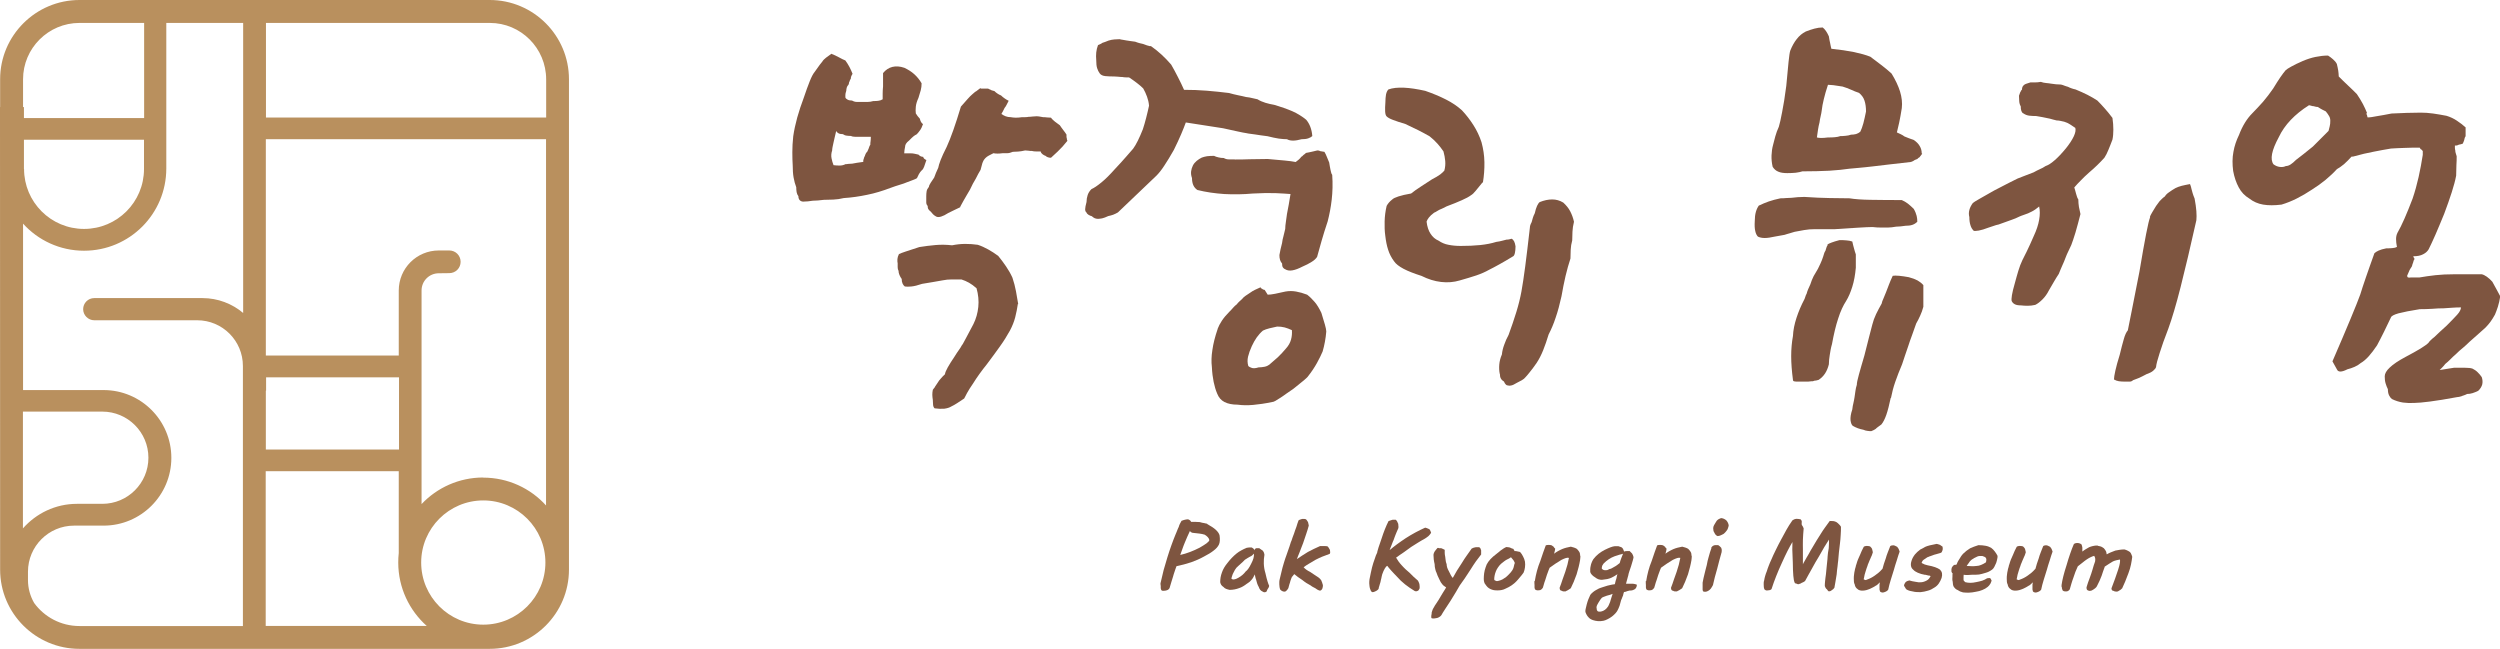
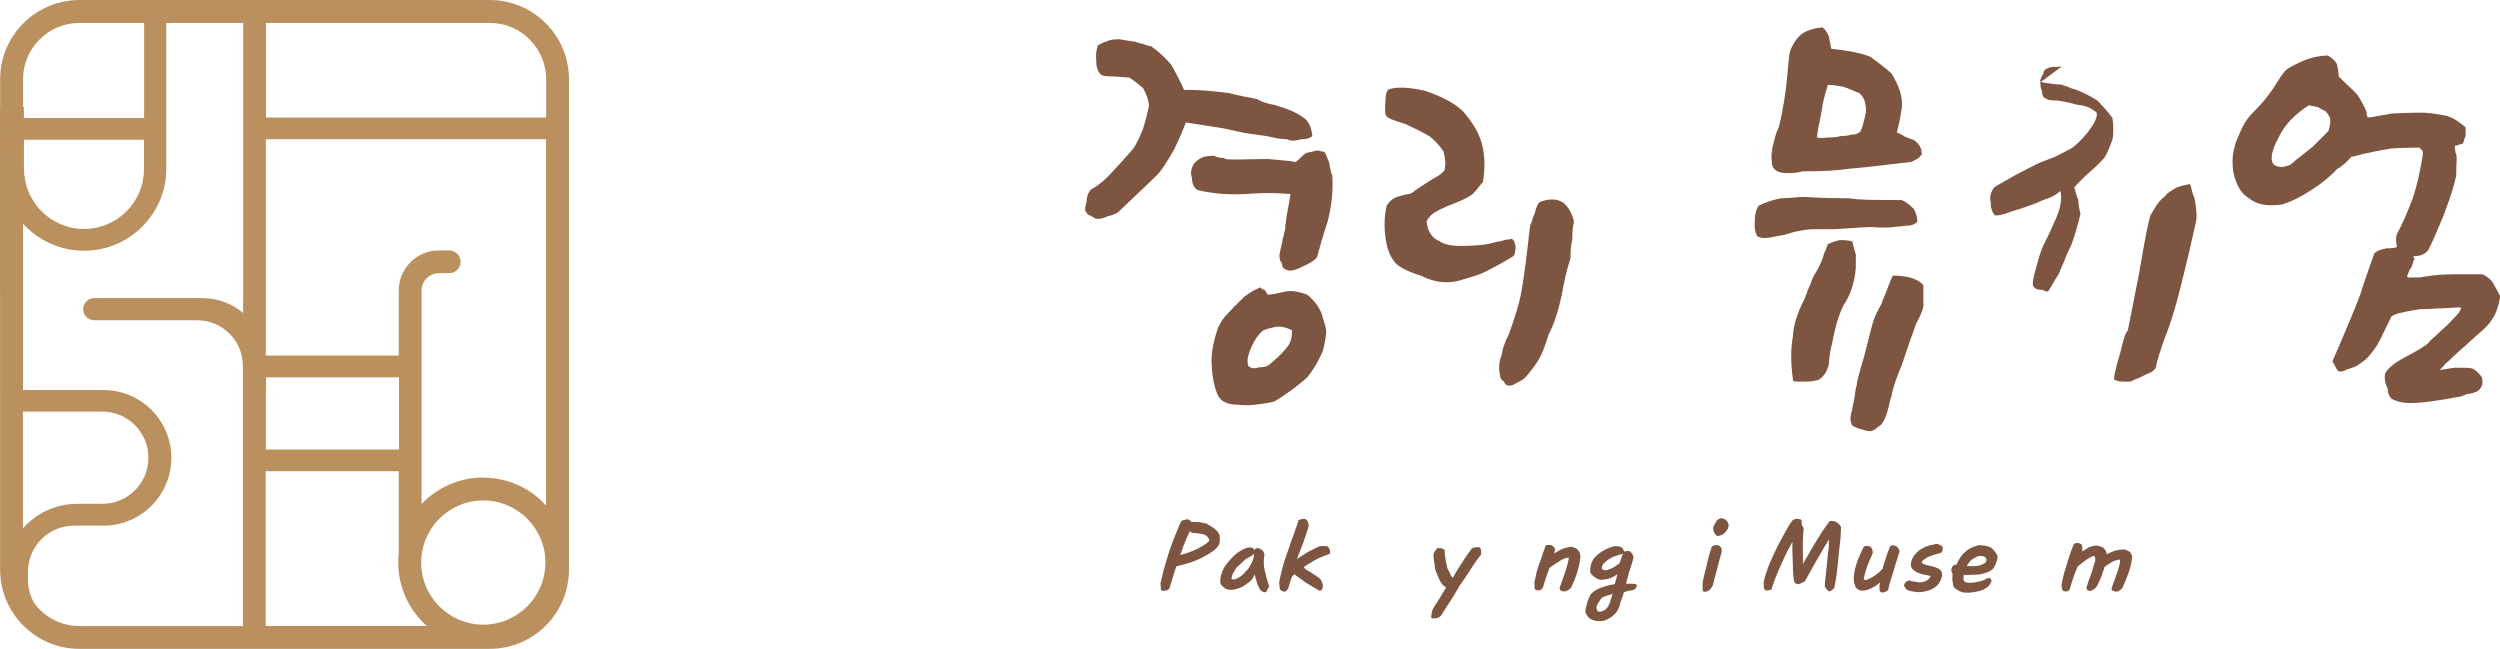
<svg xmlns="http://www.w3.org/2000/svg" id="_레이어_1" data-name="레이어 1" viewBox="0 0 198.43 51.51">
  <defs>
    <style>
      .cls-1 {
        fill: #7e5540;
      }

      .cls-2 {
        fill: #b9905e;
      }
    </style>
  </defs>
  <path class="cls-2" d="M38.88,0H6.31C2.84,0,.01,2.82.01,6.29v2.21h-.01v.05s.01,36.66.01,36.66c0,3.47,2.82,6.29,6.29,6.29h32.57c3.47,0,6.29-2.82,6.29-6.29V6.29c0-3.47-2.82-6.29-6.29-6.29ZM6.31,49.69c-1.48,0-2.79-.72-3.6-1.83-.31-.54-.49-1.16-.49-1.82v-.66c0-2.02,1.64-3.66,3.66-3.66h2.34c2.97,0,5.38-2.41,5.38-5.38s-2.41-5.38-5.38-5.38H1.83v-13.21c1.19,1.32,2.92,2.15,4.84,2.15,3.61,0,6.53-2.92,6.53-6.53V1.82h6.1v23.02c-.87-.73-2-1.18-3.23-1.18H7.48c-.49,0-.88.4-.88.88s.4.88.88.88h8.17c2.01,0,3.63,1.63,3.63,3.63v20.64H6.31ZM1.83,32.67h6.29c2.02,0,3.66,1.64,3.66,3.66s-1.64,3.66-3.66,3.66h-2.01c-1.71,0-3.24.76-4.29,1.95v-9.27ZM1.9,13.41v-2.32h9.53v2.32c0,2.63-2.13,4.76-4.76,4.76h0c-2.63,0-4.76-2.13-4.76-4.76ZM38.36,39.72c2.72,0,4.93,2.21,4.93,4.93s-2.21,4.93-4.93,4.93-4.93-2.21-4.93-4.93,2.21-4.93,4.93-4.93ZM31.66,35.68h-10.56v-4.67h.02v-1.06h10.55v5.73ZM21.09,37.83v-.43h10.56v6.5c-.03.25-.04.5-.04.75,0,2,.88,3.8,2.26,5.03h-12.78v-11.85ZM38.36,37.9c-1.93,0-3.67.81-4.9,2.11v-16.95c0-.76.61-1.37,1.37-1.37h0s.83-.01.83-.01c.5,0,.9-.4.9-.9s-.4-.9-.9-.9h-.83c-1.76,0-3.18,1.42-3.18,3.18v5.16h-10.55V11.05h22.24v29.07c-1.23-1.36-3.01-2.21-4.99-2.21ZM43.35,6.29v3.04h-22.24V1.82h17.77c2.47,0,4.47,2.01,4.47,4.48ZM1.83,6.29C1.83,3.83,3.84,1.82,6.31,1.82h5.13v7.55H1.9v-.87h-.07v-2.21Z" />
  <g>
    <g>
-       <path class="cls-1" d="M66.01,4.28c.19.07.37.16.56.26.19.11.36.19.53.26.12.16.22.33.32.51.09.18.18.36.25.55-.05.07-.08.14-.11.21-.02.07-.03.13-.03.18-.05.07-.08.13-.09.18-.01.05-.03.08-.05.11,0,.05,0,.08-.02.11-.01.02-.02.05-.02.07-.07.07-.12.15-.14.23-.02.08-.04.17-.04.26-.05.14-.07.25-.07.33v.19c.02.07.08.13.18.18.09.05.21.07.35.07.12.07.25.11.39.11h.84c.14,0,.29-.02.46-.07.14,0,.27,0,.39-.02.12-.01.23-.05.35-.12v-.46c0-.16.01-.35.03-.56v-1.06c.21-.26.46-.42.74-.49.28-.07.6-.05.95.07.3.14.57.31.79.51.22.2.42.44.58.72,0,.19-.02.38-.07.56-.05.19-.11.39-.18.6-.12.26-.19.49-.21.7-.02.21-.02.39,0,.53.05.07.09.14.14.21.05.07.11.14.18.21.02.09.05.18.09.25.03.07.09.13.16.18-.07.21-.15.38-.25.51-.09.13-.18.23-.25.3-.09.05-.17.09-.23.14-.06.05-.11.09-.16.14-.05.05-.09.09-.12.12-.04.03-.06.06-.09.09-.12.09-.2.18-.25.26-.05.08-.07.16-.07.23-.02.09-.04.19-.05.28-.01.09-.02.18-.02.25h.53c.09,0,.19.01.28.03.09.02.2.05.32.07.07.07.13.12.19.14.06.02.12.04.19.04,0,.05.02.09.07.14.05.05.11.08.18.11-.07.21-.13.39-.18.53-.05.14-.11.23-.18.28-.09.09-.17.19-.23.3-.06.11-.11.22-.16.33-.07.05-.17.09-.3.14-.13.05-.29.11-.48.18-.16.07-.36.14-.6.21-.23.07-.48.15-.74.25-.61.23-1.22.42-1.83.54-.61.13-1.23.22-1.86.26-.28.07-.56.11-.83.12-.27.01-.52.02-.76.02-.16.02-.32.04-.46.05-.14.01-.28.02-.42.02-.12.02-.24.04-.37.05-.13.01-.25.02-.37.02s-.21-.04-.28-.11c-.07-.07-.11-.18-.11-.32-.07-.09-.12-.2-.14-.32-.02-.12-.03-.25-.03-.39-.09-.23-.16-.49-.21-.77-.05-.28-.07-.6-.07-.95-.02-.3-.03-.66-.03-1.05s.02-.82.07-1.27c.07-.49.18-.99.32-1.5.14-.5.32-1.04.53-1.6.16-.49.32-.91.46-1.27.14-.35.27-.6.39-.74.07-.09.15-.21.25-.35.09-.14.21-.29.35-.46.07-.12.17-.22.3-.32.13-.09.28-.2.44-.32ZM66.36,10.44c-.05.19-.09.36-.12.51-.03.15-.06.29-.09.4-.02.12-.05.23-.07.33-.02.11-.03.19-.03.26-.07.21-.09.42-.05.62.04.2.09.38.16.55.16.02.32.03.48.03s.31-.03.47-.11c.05,0,.12,0,.21-.02.09-.01.2-.02.32-.02.12-.02.25-.05.39-.07.14-.02.3-.05.49-.07v-.11s.01-.09.04-.14c0-.02.01-.06.03-.11.02-.05.05-.09.07-.14,0-.02,0-.05.02-.07.01-.02.03-.06.05-.11.02-.02.04-.05.05-.07.01-.02.04-.06.09-.11,0-.02,0-.05.02-.07.01-.02.03-.06.05-.11.02-.05.04-.09.05-.14.01-.05.04-.11.09-.18,0-.09,0-.19.02-.28.01-.09.02-.21.02-.35h-1.23c-.14,0-.26-.02-.35-.07-.09,0-.2,0-.32-.02-.12-.01-.22-.05-.32-.12-.14,0-.26-.02-.35-.07-.09-.05-.15-.11-.18-.18ZM80.79,24.12c-.05.35-.12.7-.21,1.06-.09.35-.23.7-.42,1.06-.23.42-.5.85-.81,1.28-.31.43-.65.9-1.02,1.39-.21.26-.4.51-.58.76-.18.25-.35.5-.51.76-.21.3-.37.56-.48.76-.11.2-.18.35-.23.44-.21.14-.4.26-.56.37-.16.11-.32.19-.46.26-.14.09-.33.15-.56.18-.23.02-.49.01-.77-.03-.07-.07-.11-.16-.12-.28-.01-.12-.02-.25-.02-.39-.02-.14-.04-.28-.04-.4s.01-.26.04-.4c.05-.07.09-.13.14-.18.02-.05.06-.11.11-.18.05-.07.09-.14.14-.21.07-.12.15-.23.25-.33.09-.11.2-.22.32-.33.02-.14.1-.33.23-.56.13-.23.3-.5.51-.81.07-.12.14-.23.21-.33.07-.11.13-.19.18-.26.07-.09.12-.18.16-.25.03-.07.08-.13.12-.18.02-.05.11-.2.25-.46s.34-.63.6-1.13c.21-.42.34-.88.39-1.37.05-.49,0-.98-.14-1.48-.21-.19-.41-.33-.6-.44-.19-.11-.39-.19-.6-.26h-.76c-.25,0-.49.02-.72.07-.14.02-.28.05-.4.07-.13.02-.26.05-.4.07-.14.02-.28.05-.42.07-.14.02-.28.05-.42.07-.35.12-.64.19-.86.21-.22.02-.39.02-.51,0-.07-.05-.13-.12-.18-.23-.05-.11-.07-.23-.07-.37-.07-.09-.13-.2-.18-.32-.05-.12-.07-.22-.07-.32-.05-.09-.07-.19-.07-.3v-.3c-.02-.09-.03-.2-.02-.33.01-.13.05-.26.12-.4.09-.05.28-.12.55-.21.27-.09.63-.21,1.07-.35.42-.07.85-.12,1.28-.16.43-.04.87-.03,1.32.02.35-.07.7-.11,1.04-.11s.67.02,1,.07c.28.09.56.22.83.37.27.15.53.32.79.51.21.26.42.53.62.83.2.29.37.59.51.9.12.35.21.71.28,1.07.07.36.13.71.18,1.04ZM77.83,7.03h.6s.05.04.09.05c.04.01.08.03.12.05.02.02.06.04.11.05.05.01.11.03.18.05.07.07.15.14.23.19.08.06.18.11.3.16.07.07.15.14.25.21.09.07.21.14.35.21-.07.14-.13.26-.18.35-.05.09-.09.16-.14.21-.02.05-.05.09-.07.14-.02.05-.05.09-.07.14-.02.05-.05.09-.07.12-.02.03-.04.06-.04.09.09.07.21.13.33.18.13.05.26.07.4.07.12.02.25.04.4.04s.32-.01.51-.04h.25c.09,0,.19-.01.28-.03.09,0,.19,0,.28-.02.09-.01.2-.02.32-.02.07,0,.15,0,.25.02.09.01.19.03.28.05.09,0,.19,0,.3.02.11.01.22.02.33.02.05.07.1.13.16.18.06.05.11.09.16.14.07.05.13.09.19.14.06.05.12.09.19.14.09.14.19.27.28.39.09.12.18.23.25.35v.18s.01.09.03.14c0,.05,0,.08.02.11.01.02.02.05.02.07-.05.07-.18.22-.39.46-.21.23-.52.53-.91.88-.09,0-.18-.01-.25-.04-.07-.02-.13-.06-.18-.11-.07-.02-.15-.06-.23-.12-.08-.06-.14-.13-.16-.23h-.37c-.11,0-.22-.01-.33-.04-.09,0-.19,0-.28-.02-.09-.01-.18-.02-.25-.02-.21.05-.4.08-.56.09-.16.01-.31.02-.42.02-.16.07-.32.11-.46.11h-.35c-.14.02-.28.03-.4.03s-.24-.01-.33-.03c-.14.07-.26.14-.37.19-.11.06-.19.12-.26.19-.07.07-.12.14-.16.21-.04.07-.06.14-.09.21-.02.09-.05.18-.07.26-.02.08-.05.17-.07.26-.07.12-.14.23-.19.33-.06.11-.12.23-.19.37-.07.12-.15.25-.23.4-.08.15-.16.31-.23.47-.12.19-.22.36-.3.51-.08.15-.16.29-.23.4-.07.14-.13.25-.18.33-.05.08-.07.14-.07.16-.14.07-.29.14-.44.21-.15.07-.32.15-.51.25-.21.14-.4.23-.56.28-.16.05-.29.05-.39,0-.09-.05-.18-.11-.25-.18-.07-.07-.13-.14-.18-.21-.07-.05-.13-.11-.18-.18s-.07-.16-.07-.28c-.07-.07-.11-.16-.11-.28v-.49c0-.14.01-.27.03-.39.02-.12.08-.23.18-.35,0-.05.02-.1.05-.16.04-.06.06-.11.09-.16.05-.07.09-.14.14-.21.05-.07.09-.14.14-.21.05-.12.09-.24.14-.37.05-.13.11-.26.18-.4.02-.14.09-.35.19-.62.11-.27.26-.62.48-1.04.16-.35.34-.8.53-1.34.19-.54.39-1.16.6-1.86.21-.23.39-.43.53-.6.14-.16.27-.29.39-.39.09-.07.16-.13.21-.18.05-.02.11-.06.18-.12.07-.06.15-.12.25-.19Z" />
      <path class="cls-1" d="M91.34,3.65c.3.21.59.44.86.69.27.25.52.51.76.79.19.33.37.66.54,1,.18.34.33.67.48,1,.61,0,1.21.02,1.81.07.6.05,1.18.11,1.74.18.26.07.5.13.74.18.23.05.45.09.63.14.19.02.36.05.51.09.15.03.29.06.4.09.19.12.4.21.63.28.23.07.49.13.77.18.23.07.47.15.7.23.23.08.46.17.67.26.21.09.41.2.6.32.19.12.35.23.49.35.14.16.25.35.33.56.08.21.14.46.16.74-.07.07-.18.13-.32.18-.14.05-.32.07-.53.07-.26.07-.48.11-.67.11s-.35-.03-.49-.11c-.19,0-.4-.02-.65-.05-.25-.04-.55-.1-.9-.19-.19-.02-.36-.05-.53-.07-.16-.02-.32-.05-.46-.07-.14-.02-.26-.04-.37-.05-.11-.01-.21-.03-.3-.05-.16-.02-.4-.07-.72-.14-.32-.07-.7-.15-1.14-.25-.49-.07-.99-.15-1.48-.23-.49-.08-.99-.16-1.48-.23-.09.26-.22.57-.37.93-.15.36-.35.78-.58,1.25-.28.49-.53.91-.76,1.25-.22.34-.43.6-.62.79l-3.06,2.92c-.12.07-.24.13-.37.18-.13.05-.26.08-.4.11-.19.09-.35.15-.48.18-.13.02-.24.04-.33.04s-.18-.02-.26-.05c-.08-.04-.16-.09-.23-.16-.09-.02-.18-.06-.26-.11-.08-.05-.14-.11-.16-.18-.07-.05-.11-.14-.11-.26s.04-.32.11-.58c0-.19.03-.37.09-.55.06-.18.16-.33.3-.47.21-.09.47-.27.79-.53.32-.26.67-.61,1.07-1.06.35-.37.65-.7.9-.99.25-.28.43-.49.55-.63.12-.16.24-.37.37-.63.13-.26.26-.56.4-.91.09-.28.18-.58.26-.9.08-.32.16-.64.23-.97-.02-.26-.08-.5-.16-.72-.08-.22-.18-.44-.3-.65-.14-.14-.31-.29-.51-.44-.2-.15-.4-.3-.62-.44h-.25c-.09,0-.19-.01-.28-.03-.09,0-.19,0-.3-.02-.11-.01-.22-.02-.33-.02-.28,0-.52-.01-.72-.03-.2-.02-.35-.09-.44-.21-.09-.12-.16-.26-.21-.42-.05-.16-.07-.37-.07-.63-.02-.21-.02-.42,0-.62.02-.2.07-.39.14-.58.05-.02.1-.05.16-.07.06-.02.12-.06.19-.11.07-.02.14-.05.21-.07.07-.02.16-.06.28-.11.16-.05.32-.08.46-.09.14-.01.28-.02.42-.02.07.02.15.04.25.05.09.01.19.03.28.05.12.02.23.04.33.05.11.01.23.03.37.05.12.05.23.08.33.11.11.02.2.05.3.07.12.05.22.08.3.11.08.02.17.05.26.07ZM98.02,12.66c.35,0,.74,0,1.16-.02.42-.01.9-.02,1.44-.02.52.05.96.09,1.34.12.37.03.67.08.88.12.07-.05.15-.11.23-.18.08-.07.16-.15.23-.25.02,0,.05-.01.07-.04.02-.02.05-.05.07-.07.02-.02.05-.05.09-.07.04-.02.08-.06.12-.11.09-.02.18-.04.26-.05.08-.01.16-.03.23-.05.07-.02.14-.04.21-.05.07-.01.14-.03.21-.05.05,0,.09,0,.14.02.05.01.09.03.14.05.05,0,.09,0,.14.02.05.01.09.02.14.02.07.12.14.25.19.39.06.14.12.29.19.46.02.12.04.22.05.3.01.08.03.17.05.26.02.07.04.14.05.21.01.07.04.14.09.21.05.7.03,1.36-.04,1.97-.07.61-.18,1.18-.32,1.72-.19.56-.35,1.09-.49,1.57-.14.48-.26.9-.35,1.25-.09.14-.24.28-.44.4-.2.13-.44.25-.72.37-.31.16-.57.26-.81.3-.23.04-.42,0-.56-.09-.07-.02-.13-.07-.18-.14-.05-.07-.07-.18-.07-.32-.07-.07-.12-.16-.16-.28-.04-.12-.05-.25-.05-.39.02-.14.05-.29.09-.46.04-.16.08-.33.12-.49.02-.19.06-.37.11-.54.05-.18.09-.37.14-.58,0-.16.02-.35.05-.54.03-.2.06-.42.09-.65.05-.23.09-.48.14-.74.05-.26.09-.54.14-.84-.28-.02-.67-.05-1.16-.07-.49-.02-1.1-.01-1.83.03-.77.07-1.53.08-2.27.04-.74-.05-1.45-.15-2.13-.32-.14-.09-.25-.22-.32-.37-.07-.15-.11-.35-.11-.58-.07-.19-.09-.36-.07-.53.02-.16.07-.32.14-.46.07-.14.17-.26.3-.37.13-.11.26-.19.4-.26.12-.05.26-.08.42-.11.16-.02.35-.03.56-.03.09.05.21.09.35.12.14.04.28.05.42.05.12.07.25.11.4.11h.44ZM96.65,26.09c.07-.19.18-.4.33-.63.15-.23.36-.48.62-.74.09-.09.19-.19.28-.3.09-.11.19-.19.28-.26.07-.09.14-.17.21-.23.07-.06.14-.12.21-.19.07-.09.16-.18.28-.26.12-.08.25-.17.39-.26.09-.07.21-.14.35-.21.14-.07.29-.14.46-.21,0,.05.02.08.05.09.04.01.06.03.09.05.02.02.05.04.09.05.03.01.06.02.09.02.05.07.09.14.12.19.03.06.08.12.12.19.14,0,.33-.02.58-.07.25-.05.52-.11.83-.18.28-.05.56-.05.84,0,.28.05.57.13.88.25.21.16.41.36.6.58.19.22.36.51.53.86.12.38.21.69.28.93.07.25.11.43.11.55-.02.28-.06.56-.11.83-.05.27-.11.52-.18.76-.12.28-.27.59-.46.93-.19.34-.42.69-.7,1.04-.02.05-.14.15-.33.32-.2.16-.48.39-.83.67-.21.14-.4.28-.58.4-.18.13-.33.24-.48.33-.14.09-.26.17-.37.23-.11.06-.19.09-.26.09-.56.12-1.07.19-1.51.23-.45.04-.86.03-1.23-.02-.42,0-.77-.07-1.04-.21-.27-.14-.46-.36-.58-.67-.12-.28-.21-.59-.28-.93-.07-.34-.12-.73-.14-1.18-.05-.4-.04-.85.04-1.35.07-.5.21-1.06.42-1.67ZM102.53,26.2c-.19-.09-.38-.16-.56-.21-.19-.05-.39-.07-.6-.07-.21.05-.42.09-.62.14-.2.05-.37.11-.51.18-.19.16-.35.35-.49.54-.14.2-.27.43-.39.69-.14.3-.24.59-.3.84-.06.26-.05.5.02.74.07.07.17.12.3.16.13.03.3.02.51-.05.16,0,.32-.02.48-.05.15-.03.28-.09.37-.16.23-.19.46-.39.69-.6.22-.21.44-.45.65-.7.19-.21.32-.44.39-.69.07-.25.09-.5.07-.76Z" />
      <path class="cls-1" d="M117.67,14.48c-.21.26-.39.48-.53.65-.14.18-.27.3-.39.37-.16.12-.4.25-.72.39-.32.14-.72.31-1.21.49-.09.05-.19.09-.28.14-.09.05-.18.08-.25.11-.09.05-.18.09-.25.14-.07.05-.14.08-.21.11-.19.14-.33.27-.42.39-.09.12-.15.22-.18.32.05.4.15.72.32.97.16.25.37.43.63.54.23.16.5.28.79.33.29.06.62.09.97.09.56,0,1.08-.02,1.55-.07.47-.05.89-.13,1.27-.25.16-.02.32-.05.46-.09.14-.04.26-.06.35-.09.09,0,.18-.01.25-.03.07-.02.13-.04.18-.04.07.05.13.12.18.21.05.09.08.22.11.39,0,.21-.02.39-.05.53-.03.14-.08.22-.12.25-.42.26-.79.47-1.11.65-.32.18-.59.32-.83.44-.28.16-.62.31-1,.44-.39.13-.83.26-1.32.4-.47.14-.96.18-1.48.12-.52-.06-1.03-.22-1.55-.48-.59-.19-1.06-.37-1.42-.56-.36-.19-.62-.39-.76-.6-.21-.28-.37-.59-.47-.91-.11-.33-.18-.7-.23-1.13-.05-.35-.06-.73-.05-1.13.01-.4.06-.81.16-1.23.05-.09.11-.18.18-.26.07-.08.16-.17.28-.26.07-.07.23-.15.48-.23.25-.08.58-.16,1-.23.23-.19.5-.37.79-.56.29-.19.58-.37.86-.56.28-.14.5-.28.67-.4.16-.13.27-.23.32-.3.07-.26.09-.51.07-.76-.02-.25-.07-.5-.14-.76-.14-.21-.3-.42-.48-.62-.18-.2-.38-.39-.62-.58-.28-.16-.59-.33-.91-.49-.33-.16-.67-.33-1.02-.49-.4-.12-.72-.22-.97-.32-.25-.09-.42-.19-.51-.28-.07-.07-.11-.2-.12-.4-.01-.2,0-.44.02-.72,0-.23.02-.44.05-.62.04-.18.1-.31.19-.4.33-.12.74-.16,1.23-.14.49.02,1.06.11,1.69.25.61.21,1.16.44,1.65.69.49.25.91.53,1.27.86.33.35.63.74.9,1.16.27.42.49.88.65,1.37.14.52.22,1.04.23,1.58.01.54-.03,1.08-.12,1.62ZM119.04,29.68c-.05-.23-.06-.48-.04-.74.02-.26.09-.53.21-.81.02-.23.08-.49.18-.76.09-.27.21-.53.35-.79.23-.63.44-1.24.62-1.83.18-.59.31-1.13.4-1.62.09-.49.19-1.16.3-1.99.11-.83.23-1.86.37-3.08,0-.05.01-.11.03-.18.02-.07.06-.15.11-.25.02-.09.05-.2.09-.32.03-.12.09-.25.16-.39.05-.23.11-.43.18-.58.07-.15.14-.25.21-.3.35-.14.68-.21.99-.21s.6.08.88.25c.23.21.42.44.55.69.13.25.23.52.3.83-.07.28-.11.55-.12.79-.01.25-.02.48-.02.69-.07.26-.11.5-.12.74-.01.23-.02.47-.02.7-.14.42-.27.89-.39,1.39-.12.5-.22,1.04-.32,1.6-.14.63-.29,1.2-.46,1.69-.16.49-.35.94-.56,1.34-.14.47-.29.89-.44,1.27-.15.37-.32.7-.51.99-.21.3-.39.55-.55.74-.15.19-.26.32-.33.39-.07.09-.17.18-.3.25-.13.07-.26.14-.4.21-.19.12-.34.19-.46.21-.12.02-.19.02-.21,0-.07,0-.14-.02-.19-.07-.06-.05-.11-.13-.16-.25-.12-.07-.2-.15-.25-.25-.05-.09-.07-.21-.07-.35Z" />
      <path class="cls-1" d="M139.63,16.31c.23-.12.49-.22.76-.32.27-.09.58-.18.93-.25.14,0,.29,0,.44-.02.15-.01.3-.02.44-.02.16-.02.33-.04.49-.05.16-.01.34-.02.53-.02.73.05,1.39.08,2,.09.61.01,1.14.02,1.58.02.42.07.97.11,1.65.12.68.01,1.51.02,2.5.02.16.07.32.16.48.28.15.12.31.26.47.42.12.21.19.4.23.56.04.16.05.32.05.46-.12.12-.25.2-.4.25s-.33.07-.54.07c-.14.02-.27.04-.39.05-.12.01-.23.02-.35.02-.12.02-.23.04-.34.05-.11.01-.21.02-.3.02h-.58c-.2,0-.42-.01-.65-.04-.26,0-.64.02-1.14.05-.5.03-1.12.08-1.85.12h-1.58c-.3,0-.59.02-.86.07-.27.05-.52.09-.76.14-.14.05-.28.09-.4.12-.13.03-.26.08-.4.12-.12.02-.25.05-.39.07-.14.02-.27.05-.39.07-.31.07-.57.11-.79.11s-.4-.04-.54-.11c-.09-.09-.17-.24-.21-.44-.05-.2-.06-.46-.04-.79,0-.28.03-.53.09-.74.06-.21.15-.39.26-.53ZM152.57,12.2c-.05.07-.09.12-.12.16-.04.04-.06.08-.09.12-.05.02-.08.05-.11.07-.02.02-.05.05-.07.07-.07.02-.13.05-.18.07-.05.02-.08.05-.11.07-.05.02-.09.05-.14.07-.05.02-.08.03-.11.03-.61.07-1.17.14-1.67.19-.5.06-.96.11-1.35.16-.4.05-.75.08-1.06.11-.3.02-.56.05-.77.07-.45.07-.98.12-1.6.16-.62.03-1.33.05-2.13.05-.14.05-.32.08-.53.11-.21.02-.43.03-.67.03-.28,0-.52-.03-.7-.11-.19-.07-.34-.2-.46-.39-.07-.3-.1-.6-.09-.9.01-.29.05-.57.12-.83.05-.21.11-.44.18-.69.07-.25.16-.5.28-.76.07-.23.16-.62.26-1.16.11-.54.22-1.23.33-2.08.07-.8.13-1.43.18-1.9.05-.47.09-.77.14-.91.14-.35.31-.66.51-.91.2-.26.44-.46.72-.6.23-.09.46-.17.69-.23.22-.06.44-.09.65-.09.09.07.18.16.26.28.08.12.16.26.23.42.02.12.04.22.05.3.01.08.03.16.05.23.02.09.04.18.05.25.01.07.03.14.05.21.68.07,1.28.16,1.79.26.51.11.95.23,1.3.37.28.21.57.43.86.65.29.22.57.45.83.69.3.49.53.97.67,1.42.14.46.19.9.14,1.32-.07.45-.14.83-.21,1.16-.07.33-.13.59-.18.77.09.05.19.09.3.14.11.05.21.11.3.18.12.05.23.09.35.14.12.05.25.09.39.14.21.14.37.3.47.48.11.18.16.37.16.58ZM145.04,19.41c.07-.05.18-.1.34-.16.15-.06.36-.12.62-.19.21,0,.4,0,.56.02.16.01.32.04.46.09.02.12.05.22.07.3.02.08.05.17.07.26.02.09.05.18.07.25.02.07.05.14.07.21v1.06c-.05.56-.14,1.07-.28,1.51-.14.45-.3.82-.49,1.13-.23.35-.45.82-.63,1.39-.19.57-.35,1.25-.49,2.02-.05.16-.08.32-.11.46-.02.14-.05.28-.07.42-.02.12-.04.24-.05.37-.01.13-.02.25-.02.37-.07.28-.17.52-.3.72-.13.2-.3.37-.51.51-.07.02-.13.04-.19.05s-.11.02-.16.02c-.05.02-.09.04-.12.04h-.09c-.12.02-.21.03-.28.03h-.77c-.14,0-.25,0-.32-.02-.07-.01-.11-.05-.11-.12-.09-.68-.14-1.31-.14-1.88s.05-1.11.14-1.6c.02-.47.12-.95.28-1.44.16-.49.37-.99.63-1.48.02-.05.05-.11.07-.19.02-.08.06-.17.11-.26.02-.09.06-.21.11-.33.05-.13.11-.26.18-.4.07-.23.16-.45.26-.65.11-.2.22-.39.34-.58.07-.14.14-.29.21-.44.07-.15.14-.33.21-.54.02-.07.05-.15.07-.23.02-.08.06-.16.11-.23.02-.07.05-.15.07-.23.02-.08.06-.16.11-.23ZM147.65,10.47c.09-.19.18-.42.25-.69.07-.27.14-.58.21-.93,0-.33-.04-.62-.12-.86-.08-.25-.23-.45-.44-.62-.21-.07-.42-.15-.63-.25-.21-.09-.43-.18-.67-.25-.3-.05-.55-.08-.74-.11-.19-.02-.33-.03-.42-.03-.14.42-.25.8-.33,1.14-.08.34-.14.63-.16.86-.02.16-.05.33-.09.49-.04.16-.07.33-.09.49-.05.19-.09.38-.12.58s-.06.4-.09.62c.07.02.18.04.33.04s.34-.01.55-.04c.21,0,.39,0,.55-.02.15-.01.3-.04.44-.09.12,0,.25,0,.4-.02.15-.01.3-.04.44-.09.14,0,.28-.02.4-.05.13-.04.24-.1.33-.19ZM150.07,31.58c-.12.56-.23,1.01-.35,1.35-.12.34-.25.59-.39.76-.09.07-.18.13-.26.19-.08.06-.15.11-.19.16-.07.05-.13.08-.19.11-.06.02-.11.05-.16.07-.09,0-.19,0-.3-.02-.11-.01-.22-.04-.33-.09-.14-.02-.29-.07-.44-.12-.15-.06-.29-.12-.4-.19-.09-.07-.15-.22-.18-.44-.02-.22.02-.51.14-.86.02-.19.05-.36.09-.51.04-.15.06-.31.09-.47.02-.16.05-.33.07-.49.02-.16.06-.33.11-.49,0-.14.05-.4.16-.79.11-.39.25-.9.44-1.53.14-.56.26-1.05.37-1.46.11-.41.19-.74.26-1,.07-.28.17-.56.3-.83.13-.27.28-.55.44-.83.02-.12.07-.25.14-.4.07-.15.14-.32.21-.51.07-.19.15-.39.23-.6.08-.21.18-.45.3-.7.12-.02.29-.02.51,0,.22.02.47.06.76.11.28.07.51.16.7.26.19.11.34.23.46.37v1.72c-.07.26-.15.49-.25.7-.09.21-.2.42-.32.63-.12.33-.23.64-.33.93-.11.29-.21.58-.3.86-.09.26-.18.51-.26.76-.08.25-.16.48-.23.69-.21.49-.39.96-.54,1.39-.15.43-.26.86-.34,1.28Z" />
-       <path class="cls-1" d="M161.99,6.5c.14.05.28.08.42.09.14.01.27.03.39.05.14.02.27.04.39.05.12.01.25.02.39.02.09.02.19.05.28.09.09.04.19.06.28.09.09.05.19.09.28.12.09.04.2.06.32.09.35.14.67.29.97.44.29.15.55.3.76.44.19.19.38.39.58.62.2.22.4.47.62.76.05.33.07.64.07.93s-.02.56-.07.79c-.12.31-.22.58-.32.81-.09.23-.2.45-.32.63-.19.21-.38.41-.58.6-.2.19-.4.38-.62.56-.26.23-.49.45-.68.65-.2.2-.37.38-.51.55.02.07.05.15.07.23.02.08.05.17.07.26.02.07.05.15.07.23.02.08.06.16.11.23,0,.21.02.41.05.6.04.19.08.38.12.56-.14.56-.28,1.06-.4,1.48-.13.42-.24.75-.33.98-.07.16-.15.33-.23.49-.08.16-.16.34-.23.53-.07.19-.15.39-.25.6-.09.21-.19.43-.28.67-.14.21-.27.42-.39.63s-.25.43-.39.67c-.14.28-.31.52-.51.72-.2.2-.39.35-.58.44-.21.05-.41.07-.6.07s-.36-.01-.53-.03c-.21,0-.38-.03-.49-.09-.12-.06-.2-.15-.25-.26-.02-.07-.02-.22.02-.46.04-.23.11-.55.23-.95.09-.35.19-.68.28-.99.09-.3.2-.59.32-.84.07-.14.19-.37.35-.7.16-.33.35-.74.56-1.23.21-.45.35-.87.42-1.27.07-.4.07-.75,0-1.06-.19.16-.38.3-.58.4-.2.11-.4.19-.62.26-.14.05-.26.09-.37.14-.11.05-.21.09-.3.14-.12.05-.22.09-.32.12-.09.04-.18.06-.25.09-.14.05-.27.09-.39.14-.12.05-.25.09-.39.14-.12.02-.25.06-.39.11-.14.05-.28.09-.42.14-.3.12-.56.19-.76.23-.2.03-.33.04-.4.02-.12-.12-.21-.26-.26-.44-.06-.18-.09-.39-.09-.65-.05-.19-.05-.37,0-.56.05-.19.14-.37.28-.56.05-.05.22-.15.51-.32.29-.16.68-.39,1.18-.67.45-.23.83-.43,1.16-.6.33-.16.56-.28.7-.35.23-.09.46-.18.67-.26.21-.08.41-.16.6-.23.16-.09.33-.18.49-.25.16-.07.32-.15.46-.25.21-.07.45-.22.72-.46.27-.23.57-.55.9-.95.28-.35.49-.67.62-.95.13-.28.17-.5.12-.67-.14-.09-.28-.19-.42-.28-.14-.09-.29-.16-.46-.21-.12-.02-.22-.05-.32-.07-.09-.02-.19-.03-.28-.03-.09-.02-.19-.05-.28-.07-.09-.02-.18-.05-.25-.07-.21-.05-.4-.09-.58-.12-.18-.03-.35-.06-.51-.09-.21,0-.4-.01-.56-.03-.16-.02-.32-.08-.46-.18-.07-.02-.12-.09-.16-.19-.04-.11-.05-.23-.05-.37-.07-.12-.11-.25-.12-.4-.01-.15-.02-.3-.02-.44.02-.05.04-.09.05-.14.01-.05.03-.09.05-.14.02-.02.04-.05.05-.09.01-.03.04-.08.09-.12,0-.05,0-.1.02-.16.01-.06.05-.12.12-.19.05-.05.11-.08.19-.11.08-.02.19-.06.34-.11h.37c.13,0,.28-.01.44-.04ZM170.64,17.23c.02-.07.05-.14.09-.21.04-.07.08-.14.12-.21.05-.07.09-.15.14-.23.05-.08.09-.16.14-.23.05-.07.09-.13.14-.19.05-.06.09-.12.14-.19.07-.07.13-.13.19-.19.06-.06.13-.12.23-.19.07-.12.18-.23.33-.33.15-.11.32-.22.51-.33.14-.07.3-.13.49-.18.19-.05.41-.09.67-.14,0,.02.01.06.04.12.02.06.05.15.07.26.02.09.05.21.09.33.04.13.09.28.16.44.07.38.12.71.14,1,.02.29.02.53,0,.72-.47,2.11-.89,3.88-1.25,5.3-.36,1.42-.69,2.52-.97,3.29-.31.8-.54,1.45-.7,1.97-.17.52-.26.88-.28,1.09-.02.09-.1.19-.23.3-.13.11-.3.19-.51.26-.26.14-.48.25-.67.33-.19.08-.33.13-.42.16-.07.07-.16.11-.26.11h-.37c-.19,0-.35-.01-.49-.03-.14-.02-.27-.07-.39-.14,0-.14.04-.38.11-.7.07-.33.19-.75.35-1.27.12-.49.22-.9.32-1.23.09-.33.2-.56.32-.7.05-.23.15-.73.3-1.5.15-.76.36-1.81.62-3.15.21-1.27.39-2.26.53-2.99.14-.73.25-1.17.32-1.34Z" />
+       <path class="cls-1" d="M161.99,6.5c.14.05.28.08.42.09.14.01.27.03.39.05.14.02.27.04.39.05.12.01.25.02.39.02.09.02.19.05.28.09.09.04.19.06.28.09.09.05.19.09.28.12.09.04.2.06.32.09.35.14.67.29.97.44.29.15.55.3.76.44.19.19.38.39.58.62.2.22.4.47.62.76.05.33.07.64.07.93s-.02.56-.07.79c-.12.31-.22.58-.32.81-.09.23-.2.45-.32.63-.19.21-.38.41-.58.6-.2.19-.4.38-.62.56-.26.23-.49.45-.68.65-.2.2-.37.38-.51.55.02.07.05.15.07.23.02.08.05.17.07.26.02.07.05.15.07.23.02.08.06.16.11.23,0,.21.02.41.05.6.04.19.08.38.12.56-.14.56-.28,1.06-.4,1.48-.13.42-.24.75-.33.98-.07.16-.15.33-.23.49-.08.16-.16.34-.23.53-.07.19-.15.39-.25.6-.09.21-.19.43-.28.67-.14.21-.27.42-.39.63s-.25.43-.39.67s-.36-.01-.53-.03c-.21,0-.38-.03-.49-.09-.12-.06-.2-.15-.25-.26-.02-.07-.02-.22.02-.46.04-.23.11-.55.23-.95.09-.35.19-.68.28-.99.09-.3.2-.59.32-.84.07-.14.19-.37.35-.7.16-.33.35-.74.56-1.23.21-.45.35-.87.42-1.27.07-.4.07-.75,0-1.06-.19.16-.38.3-.58.4-.2.11-.4.19-.62.26-.14.05-.26.09-.37.14-.11.05-.21.09-.3.14-.12.05-.22.09-.32.12-.09.04-.18.06-.25.09-.14.05-.27.09-.39.14-.12.05-.25.09-.39.14-.12.02-.25.06-.39.11-.14.05-.28.09-.42.14-.3.12-.56.19-.76.23-.2.03-.33.04-.4.02-.12-.12-.21-.26-.26-.44-.06-.18-.09-.39-.09-.65-.05-.19-.05-.37,0-.56.05-.19.14-.37.28-.56.05-.05.22-.15.51-.32.29-.16.68-.39,1.18-.67.45-.23.83-.43,1.16-.6.33-.16.56-.28.7-.35.23-.09.46-.18.67-.26.21-.08.41-.16.6-.23.16-.09.33-.18.49-.25.16-.07.32-.15.46-.25.21-.07.45-.22.72-.46.27-.23.57-.55.9-.95.28-.35.49-.67.62-.95.13-.28.17-.5.12-.67-.14-.09-.28-.19-.42-.28-.14-.09-.29-.16-.46-.21-.12-.02-.22-.05-.32-.07-.09-.02-.19-.03-.28-.03-.09-.02-.19-.05-.28-.07-.09-.02-.18-.05-.25-.07-.21-.05-.4-.09-.58-.12-.18-.03-.35-.06-.51-.09-.21,0-.4-.01-.56-.03-.16-.02-.32-.08-.46-.18-.07-.02-.12-.09-.16-.19-.04-.11-.05-.23-.05-.37-.07-.12-.11-.25-.12-.4-.01-.15-.02-.3-.02-.44.02-.05.04-.09.05-.14.01-.05.03-.09.05-.14.02-.02.04-.05.05-.09.01-.03.04-.08.09-.12,0-.05,0-.1.02-.16.01-.06.05-.12.12-.19.05-.05.11-.08.19-.11.08-.02.19-.06.34-.11h.37c.13,0,.28-.01.44-.04ZM170.64,17.23c.02-.07.05-.14.09-.21.04-.07.08-.14.12-.21.05-.07.09-.15.14-.23.05-.08.09-.16.14-.23.05-.07.09-.13.14-.19.05-.06.09-.12.14-.19.07-.07.13-.13.19-.19.06-.06.13-.12.23-.19.07-.12.18-.23.33-.33.15-.11.32-.22.51-.33.14-.07.3-.13.49-.18.19-.05.41-.09.67-.14,0,.02.01.06.04.12.02.06.05.15.07.26.02.09.05.21.09.33.04.13.09.28.16.44.07.38.12.71.14,1,.02.29.02.53,0,.72-.47,2.11-.89,3.88-1.25,5.3-.36,1.42-.69,2.52-.97,3.29-.31.8-.54,1.45-.7,1.97-.17.52-.26.88-.28,1.09-.02.09-.1.19-.23.3-.13.11-.3.19-.51.26-.26.14-.48.25-.67.33-.19.08-.33.13-.42.16-.07.07-.16.11-.26.11h-.37c-.19,0-.35-.01-.49-.03-.14-.02-.27-.07-.39-.14,0-.14.04-.38.11-.7.07-.33.19-.75.35-1.27.12-.49.22-.9.32-1.23.09-.33.2-.56.32-.7.05-.23.15-.73.3-1.5.15-.76.36-1.81.62-3.15.21-1.27.39-2.26.53-2.99.14-.73.25-1.17.32-1.34Z" />
      <path class="cls-1" d="M187.84,8.96v.11s.01.05.04.07c0,.05,0,.08.02.11.01.02.02.05.02.07.09,0,.21-.01.34-.03.13-.02.26-.05.4-.07.16-.02.34-.05.53-.09.19-.04.4-.08.63-.12.42-.02.83-.04,1.21-.05.39-.01.76-.02,1.11-.02.3,0,.63.02.98.07.35.05.7.11,1.06.18.3.09.58.22.83.39.25.16.47.34.69.53v.7c-.05.07-.08.14-.09.21-.01.07-.03.13-.05.18-.02.05-.04.09-.05.12-.01.04-.03.06-.05.09-.07.02-.13.04-.18.05-.05.01-.08.02-.11.02-.09.05-.17.07-.21.07h-.11v.18c0,.07.01.14.03.21,0,.07.01.15.04.23.02.08.05.16.07.23,0,.21,0,.45-.02.7-.01.26-.02.54-.02.84-.07.38-.19.82-.35,1.32-.16.5-.36,1.07-.6,1.71-.26.63-.49,1.19-.7,1.67-.21.48-.39.86-.53,1.14-.09.16-.24.3-.44.4-.2.11-.46.16-.79.16.02.07.06.14.11.21-.05.07-.08.14-.09.19-.01.06-.03.11-.05.16-.02.05-.04.1-.05.16-.01.06-.03.1-.05.12-.05.07-.09.14-.12.19-.04.06-.06.12-.09.19-.02.05-.05.1-.07.16-.02.06-.05.11-.07.16,0,.07.02.12.07.14.05.02.13.02.25,0h.67c.4-.07.82-.13,1.27-.18.45-.05.93-.07,1.44-.07h2.22c.12.02.25.09.4.19.15.11.3.24.44.4.12.21.23.41.33.6.11.19.21.38.3.56-.05.31-.11.58-.19.83-.08.25-.16.45-.23.62-.12.21-.23.4-.35.56-.12.16-.25.32-.39.46-.23.21-.46.41-.67.6-.21.19-.41.36-.6.53-.19.19-.38.36-.56.51-.19.15-.35.3-.49.44-.19.16-.35.32-.49.46-.14.14-.27.26-.39.35-.09.12-.18.22-.26.3-.08.08-.15.15-.19.19.35-.05.73-.11,1.13-.18h.9c.25,0,.44.02.58.07.14.07.28.16.4.28s.24.25.33.39c.07.21.08.4.04.58-.05.18-.15.35-.32.51-.14.07-.29.13-.44.18-.15.05-.3.07-.44.07-.09.05-.18.08-.26.11-.08.02-.15.05-.19.07-.07.02-.13.04-.19.05-.06.01-.11.02-.16.02-.87.16-1.58.28-2.15.35-.56.07-.97.11-1.23.11-.3.02-.61.01-.91-.03-.31-.05-.6-.14-.88-.28-.09-.07-.17-.17-.23-.3-.06-.13-.09-.29-.09-.48-.07-.14-.13-.29-.18-.46-.05-.16-.07-.35-.07-.56s.13-.45.4-.7c.27-.26.69-.54,1.25-.84.49-.26.89-.48,1.2-.67.3-.19.52-.34.63-.46.02-.05.08-.11.16-.19s.18-.17.3-.26c.12-.12.26-.25.42-.4.16-.15.35-.32.56-.51.35-.35.63-.64.83-.86.2-.22.3-.42.3-.58-.19,0-.4,0-.63.02-.23.01-.48.03-.74.05-.28,0-.58.01-.9.04-.32.02-.65.03-1,.03-.75.12-1.31.23-1.69.33-.38.11-.57.22-.6.33-.19.4-.37.78-.55,1.14-.18.36-.36.72-.55,1.07-.23.35-.46.64-.67.88-.21.23-.42.41-.63.53-.14.12-.3.22-.49.3-.19.08-.38.15-.56.19-.23.12-.42.18-.56.18s-.23-.06-.28-.18l-.35-.63c.59-1.36,1.07-2.49,1.44-3.38.37-.89.63-1.54.77-1.93.05-.16.11-.36.19-.6.08-.23.17-.49.26-.77.09-.26.19-.54.3-.86.11-.32.23-.66.37-1.04.07-.07.18-.14.33-.21.15-.07.36-.13.62-.18.19,0,.35,0,.49-.02.14-.01.26-.04.35-.09-.05-.23-.07-.45-.07-.63s.04-.35.11-.49c.16-.28.35-.65.55-1.11.2-.46.42-.99.65-1.6.19-.56.35-1.14.48-1.72.13-.59.24-1.17.33-1.76v-.32s-.04-.01-.05-.03c-.01-.02-.03-.05-.05-.07-.02,0-.05-.01-.07-.04-.02-.02-.05-.06-.07-.11-.42,0-.83,0-1.21.02-.39.01-.74.03-1.07.05-.42.07-.88.15-1.37.25-.49.09-1.04.22-1.65.39h-.11c-.21.23-.41.43-.6.6-.19.16-.38.29-.56.39-.28.31-.59.59-.91.86-.33.27-.68.52-1.06.76-.42.28-.83.52-1.23.72-.4.2-.8.36-1.2.48-.56.07-1.05.07-1.46,0-.41-.07-.78-.23-1.11-.49-.35-.21-.63-.5-.83-.88-.2-.37-.35-.81-.44-1.3-.07-.54-.07-1.04.02-1.51.08-.47.23-.91.44-1.34.14-.37.3-.7.48-.99s.37-.53.58-.74c.28-.28.56-.59.85-.91.28-.33.55-.68.81-1.06.21-.35.4-.64.56-.88.16-.23.3-.42.42-.56.07-.07.22-.17.46-.3.23-.13.54-.28.91-.44.33-.14.66-.25,1-.32.34-.07.67-.11,1-.11.14.09.28.19.4.3.13.11.23.23.3.37.05.19.08.36.11.53.02.16.04.32.04.46.23.23.47.47.72.7.25.23.49.47.72.7.19.28.35.55.48.79.13.25.24.49.33.72ZM183.26,8.36c-.56.35-1.04.74-1.44,1.16-.4.42-.72.88-.95,1.37-.28.52-.46.96-.53,1.32-.07.36-.03.64.11.83.16.12.33.19.51.21.18.02.33,0,.47-.07.12,0,.24-.04.37-.12.13-.08.28-.21.44-.37.19-.14.39-.3.62-.48.22-.18.46-.37.72-.58.21-.21.42-.42.62-.62.2-.2.4-.4.62-.62.02-.09.05-.21.09-.35.04-.14.05-.29.05-.46,0-.14-.03-.27-.11-.39-.07-.12-.15-.23-.25-.35-.05-.02-.09-.05-.14-.07-.05-.02-.09-.05-.14-.07-.05-.02-.1-.05-.16-.09-.06-.03-.12-.08-.19-.12-.09,0-.18-.01-.25-.04-.07-.02-.13-.03-.18-.03-.07-.02-.13-.04-.18-.05-.05-.01-.08-.02-.11-.02Z" />
    </g>
    <g>
      <path class="cls-1" d="M95.81,41.59c.31.17.54.32.7.47.16.15.26.3.29.44.02.15.03.28.02.41s-.03.23-.07.31c-.08.17-.22.33-.42.48-.2.16-.45.31-.76.47-.32.18-.66.33-1.03.46-.37.12-.76.23-1.16.31-.03.08-.05.15-.08.22-.02.07-.05.14-.07.21-.03.07-.05.14-.07.21s-.04.14-.06.21c-.05.15-.1.3-.14.45-.05.15-.09.3-.13.44-.03.06-.08.11-.14.14-.06.03-.12.05-.19.06-.09.01-.16.02-.22.01-.06,0-.09-.03-.11-.07s-.03-.09-.04-.14c0-.05,0-.1,0-.17-.01-.05-.02-.1-.02-.15s0-.1.02-.14c.07-.32.15-.64.23-.97.09-.33.19-.67.3-1.02.1-.33.21-.65.32-.96.11-.31.22-.59.33-.86.02-.04.04-.09.06-.14.02-.05.04-.1.06-.15.02-.05.04-.1.06-.15s.04-.1.07-.15c.02-.08.05-.16.09-.24.04-.08.08-.16.13-.24.1-.04.19-.07.28-.09.09-.02.17-.03.24-.03.06.02.11.05.15.08.04.03.07.07.09.12h.3c.05,0,.12,0,.18.01.07,0,.14.01.21.01.06.02.12.04.18.05s.12.02.17.03c.05.01.09.02.13.03.04,0,.07.01.11.02ZM93.67,44.05c.27-.06.53-.14.79-.24.26-.1.51-.21.76-.34.23-.13.41-.25.54-.34.13-.1.21-.18.23-.26-.02-.09-.06-.17-.13-.24-.07-.07-.15-.14-.24-.19-.12-.04-.27-.07-.43-.09-.16-.02-.34-.04-.54-.06-.06-.02-.11-.04-.14-.07-.03-.02-.05-.05-.06-.08-.08.17-.16.33-.22.48-.07.15-.13.3-.19.45-.03.08-.07.17-.1.25-.03.08-.06.17-.09.25-.03.08-.06.17-.09.25-.03.08-.06.17-.09.25Z" />
      <path class="cls-1" d="M98.98,46.32c-.11.09-.22.16-.32.22-.1.06-.21.11-.31.14-.11.04-.23.08-.35.1s-.25.04-.4.04c-.1-.02-.2-.05-.28-.08-.08-.03-.15-.08-.21-.15-.08-.05-.14-.11-.18-.17-.04-.07-.07-.14-.08-.21,0-.12.01-.25.03-.38.02-.13.06-.26.11-.4.04-.12.1-.25.17-.37.07-.12.16-.25.26-.37.11-.15.23-.28.35-.41.12-.13.25-.24.38-.35.12-.1.25-.18.38-.25.13-.07.27-.14.42-.2.08-.01.15-.02.21-.03.07,0,.13,0,.19,0,.04.02.08.05.12.08.04.03.08.08.1.15,0-.05.02-.09.05-.11.02-.03.06-.05.1-.06h.1s.04,0,.06,0,.05,0,.07,0c.01.01.03.03.05.04.02.01.04.03.06.04.02.01.04.03.07.05.02.02.05.03.08.05.04.04.07.09.1.15.02.06.04.12.05.19-.04.23-.06.47-.05.71.01.25.05.5.13.76.06.28.12.5.17.66.05.16.09.27.12.32,0,.04,0,.08-.02.11-.01.03-.02.06-.04.08-.03.04-.06.09-.08.13-.02.05-.04.1-.06.15-.05.04-.11.06-.16.06s-.11-.02-.16-.06c-.07-.03-.13-.07-.18-.13-.05-.06-.09-.14-.12-.23-.06-.1-.1-.2-.13-.29-.03-.09-.05-.17-.07-.25,0-.03-.02-.06-.03-.09-.01-.03-.02-.07-.03-.1,0-.04-.02-.08-.03-.13-.01-.05-.02-.09-.02-.14-.05.1-.1.2-.15.28-.05.08-.11.15-.16.2-.06.07-.12.13-.19.17-.06.04-.11.08-.16.11ZM99.51,43.96s-.08.09-.13.13c-.05.04-.1.07-.16.09-.06.03-.13.07-.19.11-.07.04-.13.08-.19.12-.03.02-.06.04-.08.07-.03.02-.06.05-.08.08-.02.02-.05.05-.07.07-.03.03-.06.05-.08.07-.07.06-.14.12-.2.18-.06.06-.12.12-.19.18-.04.05-.08.11-.12.17-.04.07-.08.14-.11.21-.05.09-.09.18-.11.26-.03.08-.05.16-.06.23.05.05.12.07.21.06.09-.01.21-.05.34-.13.12-.07.24-.15.33-.23.1-.08.18-.18.26-.28.06-.04.13-.11.2-.21.07-.1.15-.23.23-.4.08-.15.14-.29.18-.43.03-.13.05-.25.04-.36Z" />
      <path class="cls-1" d="M102.92,44.39c.14-.1.28-.19.43-.29.15-.1.3-.19.46-.29.15-.08.31-.16.47-.24s.33-.16.5-.23h.15s.05,0,.08,0c.03,0,.07,0,.11,0,.06,0,.11,0,.16.01.04,0,.08.02.11.03.02.03.05.06.08.11.03.05.06.1.09.16.01.08.02.14.02.19,0,.05-.02.09-.04.12-.22.08-.42.15-.61.23-.18.08-.36.16-.51.24-.17.1-.33.19-.49.29-.16.09-.31.19-.46.3.06.08.14.14.22.2.09.06.18.12.29.17.09.06.19.13.3.2.11.07.23.15.35.23.06.04.1.08.15.13.04.04.08.1.11.15,0,.03.02.07.03.09.01.03.02.06.03.08,0,.03.01.06.02.08,0,.03.02.05.03.07,0,.08,0,.15-.02.21-.01.06-.03.1-.04.12-.03.05-.06.08-.09.1-.03.02-.06.03-.09.03-.06-.01-.12-.04-.18-.07s-.12-.08-.18-.12c-.08-.04-.15-.08-.21-.11-.06-.03-.11-.07-.16-.11-.11-.06-.22-.12-.33-.19-.11-.07-.22-.15-.33-.24-.12-.08-.24-.16-.35-.24-.11-.08-.21-.16-.29-.23-.01.01-.03.03-.04.04-.01.01-.02.03-.03.04-.01.01-.02.03-.03.04,0,.01-.01.02-.02.03-.03.03-.06.05-.07.07-.01.02-.02.03-.02.05,0,.02-.02.05-.03.07-.01.03-.02.06-.03.09-.01.03-.03.07-.04.11-.01.04-.02.08-.03.12-.02.06-.04.1-.05.15-.01.04-.02.08-.03.11-.01.04-.02.08-.03.11,0,.03-.01.06-.02.08-.06.1-.11.17-.16.21-.05.05-.09.07-.14.07-.06,0-.12-.01-.18-.04-.06-.02-.11-.07-.17-.13-.02-.06-.04-.12-.05-.19-.01-.07-.02-.14-.02-.22,0-.06,0-.13,0-.2,0-.07.02-.15.04-.24.07-.32.14-.61.21-.87.07-.26.15-.51.22-.73.03-.1.07-.19.1-.28.03-.09.06-.18.09-.26.03-.08.05-.16.08-.23.02-.07.05-.13.07-.2.02-.07.04-.14.07-.22.02-.08.05-.16.09-.24.03-.09.06-.18.09-.27.03-.09.07-.19.11-.29.03-.09.06-.18.09-.27s.06-.18.1-.27c.03-.09.06-.18.08-.26.03-.08.06-.17.09-.25.01-.01.04-.03.09-.05.05-.02.11-.04.19-.06h.17s.08,0,.12.02c.03.02.07.05.09.09.03.04.06.08.09.14.01.06.03.12.04.17s.02.09.02.11c-.06.22-.13.45-.21.68-.08.23-.16.47-.24.71-.05.12-.1.25-.14.36-.05.12-.09.23-.13.34-.05.11-.09.22-.13.32-.04.1-.07.2-.11.29Z" />
-       <path class="cls-1" d="M110.29,43.67c.17-.15.37-.3.58-.46.21-.16.45-.32.7-.49.25-.16.5-.31.76-.45.26-.14.52-.27.79-.39.08.02.15.04.21.07.06.02.11.05.15.08.02.04.04.08.06.12s.04.09.05.14c-.03.05-.07.09-.1.14-.03.04-.07.08-.11.12-.06.05-.12.09-.16.12-.05.03-.08.06-.12.08-.19.1-.37.21-.55.32-.18.11-.36.23-.54.34-.1.07-.19.14-.29.21-.1.07-.19.14-.29.21-.1.07-.21.14-.31.21-.1.07-.21.15-.31.22.06.1.13.21.2.31.07.1.15.19.23.28.11.12.22.24.33.34.11.1.22.2.32.28.09.1.19.2.3.3.11.1.23.21.35.31.02.03.04.07.06.11.02.05.04.1.06.16,0,.07.01.13.02.19,0,.06,0,.1,0,.15-.03.07-.06.12-.09.16-.02.03-.05.05-.08.05-.03.02-.06.03-.1.03s-.08,0-.12-.02c-.28-.17-.53-.34-.77-.53-.24-.19-.45-.39-.63-.6-.19-.2-.36-.37-.49-.52-.13-.15-.23-.26-.29-.35-.07.03-.14.11-.2.22-.07.11-.13.26-.2.45-.01.06-.03.11-.04.16-.01.05-.02.1-.03.15-.01.06-.03.11-.04.16-.01.05-.02.1-.03.15-.02.06-.04.11-.05.16-.01.05-.03.1-.04.14-.01.05-.03.09-.04.13-.01.04-.02.07-.02.11-.03.04-.06.08-.11.11-.04.03-.1.07-.16.09-.08.04-.14.06-.2.06-.06,0-.1-.04-.14-.1-.03-.06-.05-.12-.07-.18-.02-.06-.03-.13-.04-.2-.01-.06-.02-.14-.02-.22s0-.19.02-.32c.07-.37.14-.68.2-.94.07-.26.13-.46.19-.61.04-.14.08-.25.12-.35.04-.09.07-.17.1-.22,0-.05.02-.11.04-.18.02-.07.04-.15.07-.24.03-.1.07-.2.11-.32.04-.11.08-.24.13-.38.08-.26.17-.5.26-.73.09-.23.19-.45.29-.65.05-.02.11-.04.17-.06.06-.02.11-.03.16-.05h.11s.04,0,.06,0c.02,0,.04,0,.07,0,.04.03.08.08.11.13.03.05.06.12.09.2.01.1.02.18.02.25,0,.07-.02.13-.05.18-.03.08-.07.16-.1.23-.03.07-.06.15-.09.22-.03.07-.06.14-.08.21-.03.07-.05.14-.07.2-.03.07-.07.14-.09.21-.03.07-.06.14-.08.21-.03.07-.05.14-.08.2-.02.07-.05.13-.07.19Z" />
      <path class="cls-1" d="M114.76,46.61c-.11-.06-.21-.14-.29-.24-.08-.1-.16-.22-.22-.37-.06-.12-.11-.23-.15-.32-.04-.09-.06-.16-.08-.22-.04-.08-.08-.17-.1-.29-.03-.11-.05-.24-.05-.39-.03-.14-.06-.26-.07-.38-.01-.11-.02-.22-.02-.33,0-.04,0-.09.02-.14s.04-.11.08-.17c.03-.04.06-.08.1-.13.04-.05.08-.09.12-.14.01,0,.03,0,.05,0,.02,0,.04,0,.07.02.03,0,.05,0,.08,0,.02,0,.05,0,.09,0,.05.02.09.04.14.06.05.02.09.05.14.07,0,.08,0,.17,0,.26,0,.09.02.19.04.29,0,.06.01.12.02.17,0,.05.01.1.02.15,0,.05.02.09.03.14.01.04.02.08.04.11,0,.1.02.2.05.3.03.09.08.19.14.3.05.11.1.21.15.3.05.09.1.16.15.21.1-.19.21-.38.33-.58.12-.2.26-.4.4-.62.12-.2.25-.4.38-.58.13-.19.26-.37.39-.55.05-.03.1-.05.16-.07.06-.02.11-.03.18-.04h.26s.06.05.09.09c.02.04.04.09.06.16v.33c-.13.17-.27.35-.41.54-.14.19-.28.42-.44.67-.17.26-.32.49-.46.7-.14.21-.27.39-.39.55-.09.17-.2.35-.32.55-.12.2-.26.42-.41.67-.17.26-.32.48-.44.67-.12.19-.22.34-.29.47-.03.05-.08.09-.14.13-.06.04-.12.07-.19.09-.09.02-.17.03-.25.04-.08,0-.15,0-.21-.03,0-.03-.01-.07-.01-.13s.01-.13.03-.2c0-.08,0-.14.03-.2.02-.06.04-.12.06-.17.01-.03.03-.07.06-.11s.06-.09.09-.16c.04-.06.09-.13.14-.21.05-.08.11-.17.17-.26.05-.09.11-.18.16-.27.05-.09.1-.17.15-.25.05-.08.1-.16.15-.24.05-.08.09-.15.14-.23Z" />
-       <path class="cls-1" d="M120.23,43.74c.06,0,.12,0,.19.02.07.01.15.03.23.05.1.11.18.23.24.36.07.13.12.26.15.41.02.15.02.3,0,.45-.02.15-.05.28-.11.42-.1.14-.2.27-.3.38-.1.12-.19.23-.28.32-.1.11-.23.21-.37.31-.15.1-.31.19-.5.27-.09.05-.19.08-.29.1s-.2.03-.3.03c-.12,0-.24,0-.33-.02-.1-.02-.19-.05-.27-.09-.08-.04-.16-.09-.22-.15-.06-.06-.11-.13-.16-.2-.06-.06-.09-.13-.11-.21-.02-.08-.03-.16-.03-.24,0-.15.01-.29.03-.45.02-.15.06-.31.12-.48.04-.15.11-.29.21-.43.1-.14.23-.28.39-.42.05-.04.1-.08.15-.12.05-.04.1-.08.15-.12.04-.03.09-.07.14-.11.05-.04.09-.08.14-.12.08-.06.16-.12.23-.16.07-.05.15-.08.22-.12.03,0,.08,0,.13.01.05,0,.11.02.17.03.03.01.05.03.08.04.02.01.05.02.07.03.02,0,.04.01.06.02.02,0,.03.01.05.01.03.04.05.08.07.11.02.03.03.06.04.08ZM119.94,44.22s-.09.07-.15.1c-.06.03-.12.07-.18.09-.08.04-.15.09-.23.15-.08.06-.16.12-.24.19-.1.1-.19.2-.25.3-.07.1-.12.2-.16.3-.05.12-.08.24-.1.34s-.03.2-.03.29c0,.03.01.06.04.08.02.02.05.03.08.03.03.02.05.03.07.03h.06c.08-.01.17-.04.26-.07.09-.03.19-.08.28-.15.08-.04.16-.1.24-.18.09-.08.18-.18.29-.3.05-.06.09-.12.13-.18.04-.07.07-.14.09-.21.01-.06.03-.11.04-.17.01-.06.03-.11.05-.16,0-.02,0-.05-.03-.1-.02-.05-.04-.09-.07-.13-.01-.02-.03-.04-.05-.06-.02-.02-.03-.04-.05-.06-.01-.02-.03-.04-.05-.06s-.03-.04-.05-.06Z" />
      <path class="cls-1" d="M121.82,46.13c.04-.27.1-.54.17-.81.07-.27.16-.53.27-.8.08-.25.16-.48.23-.68s.14-.39.2-.55c.02-.01.05-.02.09-.03.04,0,.09-.01.15-.01.04,0,.08,0,.12.01.04,0,.08.02.12.03.03.02.05.04.08.06.02.02.05.03.07.05,0,.01.01.03.02.04,0,.01.02.02.03.04,0,0,.02.02.03.03.01.01.02.03.04.04,0,.04-.01.1-.03.17-.02.07-.04.15-.06.23.09-.07.19-.14.3-.2.11-.06.22-.12.34-.17.1-.04.21-.08.33-.11.12-.03.24-.06.36-.08.08.02.17.04.25.07.08.03.16.06.22.1.06.06.11.11.15.17.04.06.08.11.1.18,0,.02,0,.04,0,.06,0,.02,0,.04.02.06,0,.02,0,.04,0,.06,0,.02,0,.04.02.06,0,.04,0,.09-.01.15,0,.06-.01.11-.02.18-.03.16-.06.33-.11.52-.05.19-.1.38-.16.58-.08.22-.15.41-.23.6-.08.18-.16.35-.23.5-.02.02-.04.04-.06.05-.02.01-.03.02-.05.03-.02.01-.04.03-.06.04s-.04.03-.06.04c-.03.01-.05.03-.08.04-.02.01-.04.02-.06.03-.02.01-.04.02-.05.03-.01,0-.02,0-.03,0-.04,0-.08,0-.13,0-.05,0-.09-.02-.14-.05-.06,0-.11-.03-.13-.07-.02-.04-.04-.09-.04-.17.04-.1.08-.21.12-.32.04-.11.07-.22.11-.33.04-.1.08-.21.11-.31.03-.1.07-.2.11-.31.06-.19.12-.37.17-.56.05-.19.09-.37.12-.54-.06-.02-.14-.02-.24.01-.1.03-.22.08-.36.15-.15.09-.31.19-.46.29-.15.1-.31.22-.47.33-.03.06-.05.13-.08.19-.02.07-.05.13-.07.19-.03.06-.05.12-.07.19l-.06.19c-.02.08-.04.15-.07.22-.02.07-.05.14-.07.2-.02.07-.04.14-.06.21-.02.07-.04.14-.06.2-.04.06-.09.11-.14.15-.05.03-.1.05-.16.05-.07.01-.13.01-.18,0-.05-.01-.1-.04-.14-.07-.02-.04-.03-.09-.04-.15,0-.06,0-.12,0-.19,0-.06-.01-.11-.01-.16v-.17Z" />
      <path class="cls-1" d="M129.66,44.2c0,.06-.03.16-.06.28-.03.12-.08.28-.14.47-.06.17-.11.32-.15.44-.04.12-.06.21-.07.28-.01.04-.03.09-.04.14-.01.05-.03.1-.04.15-.01.06-.03.11-.05.18-.02.06-.03.12-.05.19h.14s.05,0,.08,0c.03,0,.06,0,.09,0h.21c.07,0,.13.02.19.03.06.01.1.03.15.05,0,.08-.01.14-.04.2-.03.06-.06.11-.1.14-.06.04-.12.07-.18.09-.06.02-.11.03-.17.03-.06,0-.12,0-.16.02s-.08.02-.12.03c-.04.02-.08.04-.13.05-.05.01-.08.02-.12.02-.01.03-.03.08-.04.12-.01.05-.03.1-.04.17-.02.04-.04.08-.05.11-.01.03-.02.07-.03.09-.01.03-.03.06-.04.09-.01.02-.02.05-.03.07-.01.04-.02.08-.03.11,0,.03-.02.07-.03.11,0,.03-.02.07-.03.11-.01.04-.02.07-.03.11-.03.09-.07.16-.09.22-.03.06-.06.11-.08.16-.03.06-.08.13-.15.21-.07.08-.16.16-.28.26-.12.09-.24.16-.36.22s-.22.1-.32.12c-.15.03-.29.04-.43.03s-.28-.04-.4-.08c-.15-.05-.27-.12-.36-.23-.1-.1-.18-.24-.24-.41-.01-.05-.01-.12.01-.22s.05-.23.09-.38c.04-.15.08-.28.13-.41.05-.12.1-.24.15-.34.03-.06.08-.11.14-.16.05-.05.12-.11.21-.17.03-.02.07-.04.1-.06.03-.02.07-.04.11-.06.03-.02.07-.04.11-.06.04-.02.08-.03.12-.05.04-.01.11-.04.21-.07.1-.03.23-.08.38-.12.15-.03.26-.06.36-.08.09-.02.16-.03.21-.03,0-.02.01-.05.02-.07,0-.03.01-.06.02-.09,0-.03.02-.07.03-.12.01-.05.03-.1.05-.15.02-.09.04-.17.05-.23.01-.07.03-.11.05-.14-.09.06-.18.12-.27.17-.09.05-.16.09-.23.12-.08.04-.19.07-.31.1-.12.02-.26.04-.43.06-.09,0-.18-.01-.27-.04-.09-.03-.18-.08-.28-.16-.1-.06-.19-.13-.25-.2-.07-.07-.11-.15-.13-.22,0-.08,0-.16,0-.24,0-.08.02-.17.04-.26.01-.08.04-.16.07-.24.03-.09.08-.18.14-.28.12-.16.26-.3.42-.43.16-.12.32-.23.49-.31.17-.08.31-.15.45-.2.13-.05.25-.08.35-.09.01,0,.03,0,.05,0,.02,0,.04,0,.06,0h.16s.09.04.14.05c.05.01.09.03.13.05.04.03.08.07.11.13s.06.13.08.2c.02-.01.05-.02.09-.03.04,0,.08-.01.13-.01.02,0,.04,0,.06,0,.02,0,.04,0,.06,0h.1s.05.05.08.08c.03.03.07.07.11.11.03.05.05.1.07.14.02.05.03.09.04.13ZM128.01,47.13c-.06.03-.13.05-.21.08-.08.02-.16.05-.26.07-.1.03-.19.07-.27.1s-.12.06-.14.08c-.03.03-.07.08-.11.14-.04.06-.08.13-.14.22-.06.1-.11.19-.14.27-.03.08-.03.14-.01.19,0,.11.03.19.08.23.06.04.14.05.26.03.12-.02.22-.07.32-.14.09-.07.18-.16.25-.27.01-.02.03-.06.06-.12.02-.06.06-.14.1-.24.01-.04.03-.09.04-.14.01-.05.03-.1.05-.16.01-.05.03-.1.05-.16.02-.06.04-.12.06-.18ZM128.83,43.95s-.09.03-.14.04c-.05.01-.1.03-.16.04-.06.02-.11.04-.18.06-.06.02-.12.04-.19.06-.17.06-.32.14-.47.24-.15.1-.28.21-.41.34-.04.06-.07.1-.09.14-.02.03-.03.06-.03.08-.01.03-.02.07-.02.1v.09s.07.07.12.09.1.03.16.03c.04,0,.09,0,.14-.01.05-.01.1-.04.17-.08.06,0,.12-.03.19-.06.06-.03.13-.08.21-.12.07-.03.14-.08.21-.13s.15-.11.22-.17c.04-.15.08-.28.13-.4.05-.12.09-.23.13-.33Z" />
-       <path class="cls-1" d="M130.66,46.13c.04-.27.1-.54.17-.81.07-.27.16-.53.27-.8.08-.25.16-.48.23-.68s.14-.39.2-.55c.02-.01.05-.02.09-.03.04,0,.09-.01.15-.01.04,0,.08,0,.12.01.04,0,.08.02.12.03.03.02.05.04.08.06.02.02.05.03.07.05,0,.01.01.03.02.04,0,.01.02.02.03.04,0,0,.02.02.03.03.01.01.02.03.04.04,0,.04-.01.1-.03.17-.02.07-.04.15-.06.23.09-.07.19-.14.3-.2.11-.06.22-.12.34-.17.1-.04.21-.08.33-.11.12-.03.24-.06.36-.08.08.02.17.04.25.07.08.03.16.06.22.1.06.06.11.11.15.17.04.06.08.11.1.18,0,.02,0,.04,0,.06,0,.02,0,.04.02.06,0,.02,0,.04,0,.06,0,.02,0,.04.02.06,0,.04,0,.09-.01.15,0,.06-.01.11-.02.18-.03.16-.06.33-.11.52-.05.19-.1.38-.16.58-.08.22-.15.41-.23.6-.08.18-.16.35-.23.5-.02.02-.04.04-.06.05-.02.01-.03.02-.05.03-.02.01-.04.03-.06.04s-.04.03-.06.04c-.03.01-.05.03-.08.04-.02.01-.04.02-.06.03-.02.01-.04.02-.05.03-.01,0-.02,0-.03,0-.04,0-.08,0-.13,0-.05,0-.09-.02-.14-.05-.06,0-.11-.03-.13-.07-.02-.04-.04-.09-.04-.17.04-.1.08-.21.12-.32.04-.11.07-.22.11-.33.04-.1.08-.21.11-.31.03-.1.07-.2.11-.31.06-.19.12-.37.17-.56.05-.19.09-.37.12-.54-.06-.02-.14-.02-.24.01-.1.03-.22.08-.36.15-.15.09-.31.19-.46.29-.15.1-.31.22-.47.33-.03.06-.05.13-.08.19-.02.07-.05.13-.07.19-.03.06-.05.12-.07.19l-.06.19c-.02.08-.04.15-.07.22-.02.07-.05.14-.07.2-.02.07-.04.14-.06.21-.02.07-.04.14-.06.2-.04.06-.09.11-.14.15-.05.03-.1.05-.16.05-.07.01-.13.01-.18,0-.05-.01-.1-.04-.14-.07-.02-.04-.03-.09-.04-.15,0-.06,0-.12,0-.19,0-.06-.01-.11-.01-.16v-.17Z" />
      <path class="cls-1" d="M135.82,43.48c.03-.06.08-.1.12-.14.05-.03.1-.06.17-.07h.15s.04,0,.06,0c.02,0,.04,0,.06,0,.03.02.07.05.11.08.04.03.08.08.12.12.03.06.04.12.05.18,0,.06,0,.11-.01.17-.06.22-.12.43-.18.65-.06.22-.11.44-.17.66-.07.24-.13.46-.19.68-.06.22-.1.43-.15.63-.06.11-.11.2-.17.28-.06.07-.12.13-.18.16-.08.05-.15.08-.22.09-.07.01-.14,0-.21-.03-.02-.03-.03-.08-.04-.13,0-.05,0-.11,0-.18v-.38c.04-.23.09-.46.15-.69.06-.23.11-.47.18-.71.04-.23.09-.46.16-.68.06-.23.13-.45.21-.67ZM136.57,41.12c.08,0,.16.02.24.05.08.03.15.08.22.14.06.07.1.14.13.21s.05.14.05.21c-.02.06-.04.12-.05.17-.01.05-.03.09-.04.11-.02.04-.05.08-.08.12-.03.04-.06.08-.1.12-.02.03-.05.05-.07.07-.03.02-.05.04-.07.06-.03.01-.06.03-.08.04-.03.01-.06.03-.08.04-.07.03-.13.06-.18.07s-.1.02-.13.02c-.06-.02-.1-.05-.15-.1-.04-.04-.08-.1-.1-.16-.04-.06-.07-.11-.08-.17-.01-.06-.02-.13-.02-.2,0-.08.03-.16.07-.24.04-.08.09-.16.15-.25.04-.08.09-.14.16-.19.07-.05.14-.08.22-.1Z" />
      <path class="cls-1" d="M142.24,41.33s.09-.07.15-.1c.05-.02.11-.04.18-.05.06,0,.11,0,.17.01s.12.02.18.03c.02.02.04.05.06.08.02.03.03.07.03.11,0,.05-.01.09-.01.14s0,.08.01.11c.03.04.06.09.09.14.02.05.04.1.06.14-.03.33-.05.64-.06.91-.01.28,0,.53,0,.76v.64c0,.1,0,.19,0,.28,0,.09,0,.18,0,.26.01-.03.03-.07.05-.11.02-.04.04-.08.07-.12.03-.04.05-.09.08-.14.02-.05.05-.1.09-.16.03-.04.06-.09.09-.15.03-.06.07-.12.11-.19.03-.07.07-.14.12-.22.04-.08.1-.16.15-.25.1-.18.21-.36.32-.54.11-.18.23-.36.34-.54.1-.17.22-.34.34-.51.12-.17.24-.34.37-.51.1,0,.19,0,.28.01.09.01.17.04.25.08.07.05.14.1.2.17.07.06.12.13.16.2,0,.21,0,.42-.02.65-.01.23-.03.46-.06.69-.03.25-.06.48-.08.68s-.04.39-.05.56c0,.08-.02.17-.03.27-.01.09-.02.19-.03.29-.01.1-.03.2-.04.31-.01.11-.02.22-.03.33-.03.23-.07.43-.1.61-.03.18-.06.33-.08.45-.03.04-.06.08-.09.11-.03.03-.07.06-.11.08-.05.04-.09.07-.13.08-.04.01-.07.02-.1.02-.02,0-.05-.02-.08-.05s-.06-.07-.08-.11c-.05-.03-.08-.07-.11-.12-.02-.05-.04-.09-.06-.14,0-.1,0-.22.02-.38.01-.16.04-.34.07-.57.02-.21.04-.42.06-.62.02-.2.04-.39.06-.58,0-.06,0-.12.01-.18,0-.07.01-.14.02-.21,0-.07.02-.14.03-.22s.02-.16.04-.24c0-.16.01-.3.02-.41,0-.11,0-.21,0-.28-.11.17-.23.36-.37.59-.14.23-.28.48-.44.77-.09.15-.18.3-.27.45-.09.16-.18.31-.26.47-.09.17-.18.33-.28.5-.09.17-.19.34-.28.51-.02.01-.04.03-.06.04-.02.01-.04.02-.06.04-.02,0-.04.02-.06.03-.02.01-.04.02-.06.02-.03.01-.05.03-.07.04s-.04.02-.05.03c-.02,0-.04.01-.06.02-.02,0-.03.01-.04.01-.03.02-.07.03-.1.02-.03,0-.07-.02-.1-.04-.04,0-.08-.02-.11-.03-.03-.01-.05-.03-.05-.05-.05-.1-.09-.29-.11-.55-.02-.26-.04-.61-.04-1.04-.02-.41-.03-.75-.04-1.03,0-.28,0-.48.01-.61-.12.2-.25.44-.39.71-.14.27-.28.58-.44.93-.17.36-.32.72-.46,1.07-.14.35-.26.69-.37,1.03-.04.04-.09.07-.14.08s-.09.02-.14.02c-.06.01-.12.01-.16,0-.04-.02-.09-.05-.13-.09-.02-.05-.03-.1-.04-.16,0-.06-.01-.12-.01-.19,0-.06,0-.11,0-.17,0-.06.02-.13.04-.2.01-.1.04-.2.07-.32.03-.12.08-.25.14-.4.04-.14.09-.28.15-.43.06-.15.12-.31.2-.47.1-.24.22-.5.35-.76.13-.27.27-.55.43-.84.15-.28.29-.54.43-.79.14-.25.28-.47.43-.68Z" />
      <path class="cls-1" d="M149.2,46.23c-.06.06-.12.11-.17.16s-.1.08-.15.1c-.06.04-.13.08-.2.12-.07.04-.15.08-.24.12-.11.05-.22.08-.31.11-.1.02-.19.04-.27.04-.1,0-.19,0-.26-.03-.07-.02-.12-.05-.17-.1-.06-.04-.11-.09-.15-.16-.03-.06-.06-.13-.07-.21-.03-.06-.06-.13-.06-.21,0-.08-.01-.16-.01-.24,0-.1,0-.21.02-.32.01-.11.03-.23.06-.35,0-.05.02-.09.03-.14.01-.05.03-.09.04-.13,0-.05.02-.09.03-.13.01-.04.03-.08.04-.12.03-.1.06-.21.11-.33.05-.11.1-.23.16-.36.04-.11.09-.22.14-.33.05-.11.11-.22.16-.32.03-.02.06-.04.1-.05.04-.01.08-.02.13-.02.04,0,.08,0,.13.01.05,0,.09.02.14.03.02.02.05.05.08.08.03.03.06.08.08.12,0,.03.01.06.02.09,0,.02.01.05.02.07,0,.02,0,.04.01.06,0,.02.01.03.01.05-.01.04-.03.08-.04.12-.01.04-.03.08-.04.12-.02.04-.04.09-.06.13-.02.05-.04.09-.06.14-.03.06-.05.11-.07.16-.02.05-.04.1-.06.15-.02.05-.04.1-.06.14-.02.05-.03.09-.04.13-.02.04-.04.09-.06.16-.02.06-.05.14-.07.22-.03.1-.06.2-.09.3-.02.1-.04.21-.06.31-.02.02-.02.04-.01.06.01.02.04.03.07.03.02.02.04.03.07.03s.06-.01.1-.03c.12-.04.23-.09.33-.14.1-.05.21-.12.31-.19.09-.06.19-.14.29-.22.1-.09.21-.19.32-.32.03-.12.07-.25.11-.39.04-.14.09-.28.15-.44.04-.15.09-.3.15-.45.06-.16.13-.33.2-.51.02-.02.05-.04.09-.05.04-.01.09-.02.14-.02.04,0,.09.01.14.03.05.02.11.05.18.09.02.02.04.05.06.08s.04.06.06.09c0,.02.01.04.02.06,0,.02.01.04.02.05,0,.01.01.03.02.05,0,.02,0,.03.02.04-.04.12-.08.24-.12.35-.04.12-.07.24-.11.36-.04.12-.08.25-.12.37-.04.12-.07.25-.11.38-.09.27-.17.54-.25.8-.08.26-.15.52-.2.77-.03.04-.06.08-.11.11-.05.03-.1.06-.16.08-.08.03-.15.05-.21.04-.07-.01-.12-.04-.17-.08-.02-.05-.03-.1-.04-.16,0-.06,0-.11,0-.18v-.18c0-.06.01-.12.03-.18Z" />
      <path class="cls-1" d="M152.81,45.63c-.24-.04-.43-.1-.59-.17-.16-.07-.28-.15-.36-.24-.1-.08-.16-.18-.18-.3-.02-.12-.01-.25.04-.4.02-.08.06-.17.1-.25.05-.09.1-.17.17-.26.06-.07.13-.14.19-.2.07-.06.14-.12.23-.19.04-.02.09-.05.16-.08.07-.03.14-.08.23-.13.08-.04.2-.08.35-.12.15-.04.34-.08.56-.12.04,0,.08.02.13.03.05.01.1.03.15.05.02.02.04.04.06.05.02.01.03.02.05.03.01.01.03.02.04.03.01,0,.03.01.04.02.01.04.02.08.02.13s0,.09-.01.14c-.02.06-.04.11-.06.15-.02.03-.04.06-.06.07-.04.01-.08.03-.12.04-.04.01-.09.03-.14.04-.04.01-.09.03-.14.04-.05.01-.1.03-.15.04-.06.02-.11.04-.16.06s-.1.04-.14.05c-.05.01-.09.03-.13.05-.04.02-.07.03-.11.04-.03.02-.06.04-.09.06-.02.02-.05.03-.07.05-.02.01-.04.03-.06.04-.02.01-.04.02-.05.03-.05.03-.08.07-.11.1-.02.03-.04.07-.06.11-.01.03-.02.06,0,.07.01.01.04.03.08.04.03.02.07.04.14.07.07.02.15.05.25.07.23.04.42.09.59.15.16.06.29.12.38.19.08.08.14.18.16.29.02.11.01.23-.03.37-.06.17-.14.32-.23.45-.09.13-.21.24-.35.32-.15.1-.31.19-.5.24-.19.06-.39.1-.6.12-.11,0-.22,0-.31-.01-.1,0-.19-.02-.27-.04-.09-.01-.17-.03-.25-.05-.08-.02-.15-.05-.21-.08-.03-.01-.07-.03-.09-.06-.03-.03-.06-.07-.08-.12-.01-.02-.03-.04-.04-.06-.01-.02-.02-.03-.03-.05,0-.01-.01-.03-.02-.04,0-.01,0-.02,0-.04.01-.06.03-.11.06-.15.02-.05.06-.09.1-.13.03-.02.07-.04.12-.06.05-.02.09-.03.14-.04.06.02.14.04.22.06s.18.04.28.05c.08.02.17.03.25.04.09,0,.17,0,.24-.01.09-.01.17-.04.25-.07.08-.03.15-.07.21-.11.05-.03.09-.08.13-.13s.07-.11.11-.18c-.04,0-.08-.02-.1-.04-.02,0-.04,0-.07,0-.02,0-.05,0-.08-.02-.03,0-.06-.01-.09-.02-.03,0-.06-.02-.1-.03Z" />
      <path class="cls-1" d="M155.3,44.8s.04-.1.07-.17c.03-.07.08-.15.14-.24.04-.08.09-.15.14-.23s.12-.16.19-.23c.07-.07.15-.14.24-.21.09-.07.19-.14.29-.2.1-.05.2-.09.31-.13.11-.04.23-.08.35-.12.21,0,.41.02.57.05.17.03.31.09.44.16.11.08.21.18.29.29.08.11.16.22.22.35,0,.08,0,.16-.03.26-.02.09-.04.19-.08.3-.05.12-.1.23-.15.32-.05.09-.1.16-.17.21-.08.06-.17.11-.26.16-.09.04-.18.08-.27.1-.1.03-.2.06-.28.08-.08.02-.16.04-.23.05-.1.01-.2.02-.3.02h-.28c-.1.01-.21.02-.32.02s-.22,0-.32-.02c0,.05-.01.11-.01.17v.22s0,.06.02.08c.01.02.03.03.05.04.01.03.03.05.04.06.01.01.03.02.04.02.12.03.25.05.39.05s.3-.02.48-.06c.17-.03.32-.07.46-.11.14-.05.27-.11.39-.19.06-.01.12-.02.16-.02s.08,0,.1.02c0,.01.01.03.02.04,0,.01.02.02.03.04,0,.01.01.03.02.05,0,.02.02.03.03.05-.02.05-.04.09-.05.14-.01.04-.03.08-.05.11-.03.05-.07.09-.1.14-.03.04-.07.08-.11.11-.12.1-.27.19-.43.25-.16.07-.33.11-.52.14-.2.04-.38.07-.55.07-.17,0-.32,0-.46-.02-.08-.02-.15-.05-.22-.07-.07-.03-.13-.07-.19-.11-.07-.02-.13-.06-.19-.11-.06-.05-.1-.11-.15-.18-.02-.05-.04-.1-.05-.17-.01-.06-.02-.13-.02-.21-.02-.07-.03-.14-.03-.21s0-.14.01-.2v-.12s0-.09.02-.13c-.02,0-.04-.02-.05-.03s-.02-.03-.02-.05c-.02-.03-.03-.06-.03-.08v-.18s.01-.07.03-.12c.01-.02.03-.05.05-.08s.05-.06.07-.08c.01-.01.03-.03.05-.04.02-.01.04-.02.07-.02h.09ZM156.1,44.92c.14.01.27.02.41.02s.26,0,.38-.02c.11,0,.23-.03.35-.08s.25-.11.38-.2c.01-.03.02-.06.03-.1,0-.04.01-.08.01-.12,0-.03,0-.07-.02-.1-.01-.03-.03-.06-.05-.08-.02-.01-.05-.03-.09-.05s-.09-.04-.16-.06c-.08,0-.15,0-.21,0-.06,0-.12.02-.18.04-.03.01-.05.03-.08.04s-.05.02-.08.04c-.02,0-.04.02-.06.03-.02.01-.04.02-.05.02-.02.02-.04.04-.06.05-.02.01-.04.02-.06.03-.02.01-.04.03-.06.04-.02.01-.03.03-.05.04-.03.03-.07.06-.1.1-.03.04-.06.08-.08.12-.02.03-.04.05-.06.08-.02.02-.03.05-.05.07-.01.02-.03.04-.04.06-.01.02-.02.03-.03.05Z" />
-       <path class="cls-1" d="M161.34,46.23c-.06.06-.12.11-.17.16s-.1.08-.15.1c-.06.04-.13.08-.2.12-.07.04-.15.08-.24.12-.11.05-.22.08-.31.11-.1.02-.19.04-.27.04-.1,0-.19,0-.26-.03-.07-.02-.12-.05-.17-.1-.06-.04-.11-.09-.15-.16-.03-.06-.06-.13-.07-.21-.03-.06-.06-.13-.06-.21,0-.08-.01-.16-.01-.24,0-.1,0-.21.02-.32.01-.11.03-.23.06-.35,0-.05.02-.09.03-.14.01-.05.03-.09.04-.13,0-.05.02-.09.03-.13.01-.04.03-.08.04-.12.03-.1.06-.21.11-.33.05-.11.1-.23.16-.36.04-.11.09-.22.14-.33.05-.11.11-.22.16-.32.03-.02.06-.04.1-.05.04-.01.08-.02.13-.02.04,0,.08,0,.13.01.05,0,.09.02.14.03.02.02.05.05.08.08.03.03.06.08.08.12,0,.03.01.06.02.09,0,.02.01.05.02.07,0,.02,0,.04.01.06,0,.02.01.03.01.05-.01.04-.03.08-.04.12-.01.04-.03.08-.04.12-.02.04-.04.09-.06.13-.02.05-.04.09-.06.14-.03.06-.05.11-.07.16-.02.05-.04.1-.06.15-.02.05-.04.1-.06.14-.02.05-.03.09-.04.13-.02.04-.04.09-.06.16s-.05.14-.07.22c-.03.1-.06.2-.09.3-.02.1-.04.21-.06.31-.02.02-.02.04-.01.06.01.02.04.03.07.03.02.02.04.03.07.03s.06-.01.1-.03c.12-.04.23-.09.33-.14.1-.05.21-.12.31-.19.09-.06.19-.14.29-.22.1-.09.21-.19.32-.32.03-.12.07-.25.11-.39.04-.14.09-.28.15-.44.04-.15.09-.3.15-.45.06-.16.13-.33.2-.51.02-.02.05-.04.09-.05.04-.01.08-.02.14-.02.04,0,.09.01.14.03.05.02.11.05.18.09.02.02.04.05.06.08s.04.06.06.09c0,.02.01.04.02.06,0,.02.01.04.02.05,0,.01.01.03.02.05,0,.02,0,.03.02.04-.04.12-.08.24-.12.35-.04.12-.07.24-.11.36-.04.12-.08.25-.12.37-.04.12-.07.25-.11.38-.09.27-.17.54-.25.8-.08.26-.15.52-.2.77-.03.04-.06.08-.11.11-.05.03-.1.06-.16.08-.08.03-.15.05-.21.04-.07-.01-.12-.04-.17-.08-.02-.05-.03-.1-.04-.16,0-.06,0-.11,0-.18v-.18c0-.06.01-.12.03-.18Z" />
      <path class="cls-1" d="M167.05,45.01c-.04.1-.08.21-.12.33-.04.11-.08.23-.12.36-.05.13-.1.26-.16.39-.06.13-.12.25-.18.37-.02.05-.04.09-.07.13-.03.04-.06.07-.1.1-.04.03-.09.07-.14.1s-.1.06-.14.08c-.06.02-.12.03-.17.03-.05,0-.09-.02-.12-.04-.04,0-.07-.03-.09-.07-.02-.04-.03-.09-.03-.17l.06-.19c.02-.06.04-.12.06-.19.02-.06.04-.12.07-.19.02-.06.05-.12.07-.19.04-.12.08-.23.12-.34.04-.11.07-.21.1-.32.03-.1.06-.21.09-.31.03-.1.07-.21.11-.32.02-.1.02-.18.01-.25-.01-.07-.04-.14-.08-.2-.08.02-.17.05-.27.1-.1.05-.2.1-.3.17-.12.08-.24.17-.36.27-.12.09-.25.19-.37.29-.07.15-.13.29-.19.44-.06.15-.11.3-.16.46-.06.17-.12.33-.16.48-.05.15-.09.3-.13.45-.04.06-.08.1-.13.12-.04.03-.08.04-.12.04-.04,0-.09,0-.14,0-.05,0-.11-.03-.16-.06-.01-.02-.02-.04-.03-.06,0-.02-.01-.04-.02-.06s-.01-.04-.02-.06c0-.02,0-.05,0-.07-.02-.02-.03-.05-.03-.08v-.11c.03-.2.07-.43.14-.7.07-.27.15-.56.26-.89.09-.31.18-.61.28-.89s.19-.54.29-.76c.02-.03.05-.05.1-.07.05-.02.11-.03.18-.03.06,0,.12.01.18.03.06.02.11.05.15.08.01.03.03.07.04.11.01.04.02.09.03.14v.32c.07-.06.15-.11.24-.17.09-.06.19-.11.29-.17.1-.04.2-.08.31-.1.11-.03.23-.04.36-.04.01.01.03.02.05.03.02,0,.05.01.07.01.02,0,.04.01.07.02.02,0,.05.01.09.02.05.02.09.04.13.07.04.02.07.05.1.07.04.04.08.09.11.14.03.05.06.1.08.15,0,.03,0,.06.01.08,0,.02.01.04.01.05,0,.02.01.04.02.06.1-.06.2-.11.32-.16.12-.05.24-.09.36-.14.11-.02.22-.04.34-.06.12-.02.25-.03.38-.03.08.02.15.05.22.08.07.03.14.08.21.12.06.06.1.12.12.19.03.06.05.13.07.2-.02.19-.06.4-.1.61s-.11.44-.2.68c-.09.25-.18.47-.26.67-.09.2-.17.38-.24.54-.02.01-.04.03-.05.04-.01.01-.03.03-.04.04-.01.01-.03.03-.05.04-.02.01-.03.02-.05.03-.05.03-.09.06-.13.08-.04.02-.07.03-.09.03-.04,0-.08,0-.13-.01-.05,0-.09-.02-.14-.05-.06,0-.11-.03-.13-.06-.02-.03-.04-.08-.04-.14.1-.25.19-.5.28-.75.09-.25.17-.49.25-.73.07-.22.12-.4.14-.54.02-.14.02-.23,0-.27-.09.02-.18.04-.28.06-.09.02-.18.05-.27.09-.1.06-.2.12-.31.19-.11.07-.22.15-.35.23Z" />
    </g>
  </g>
</svg>